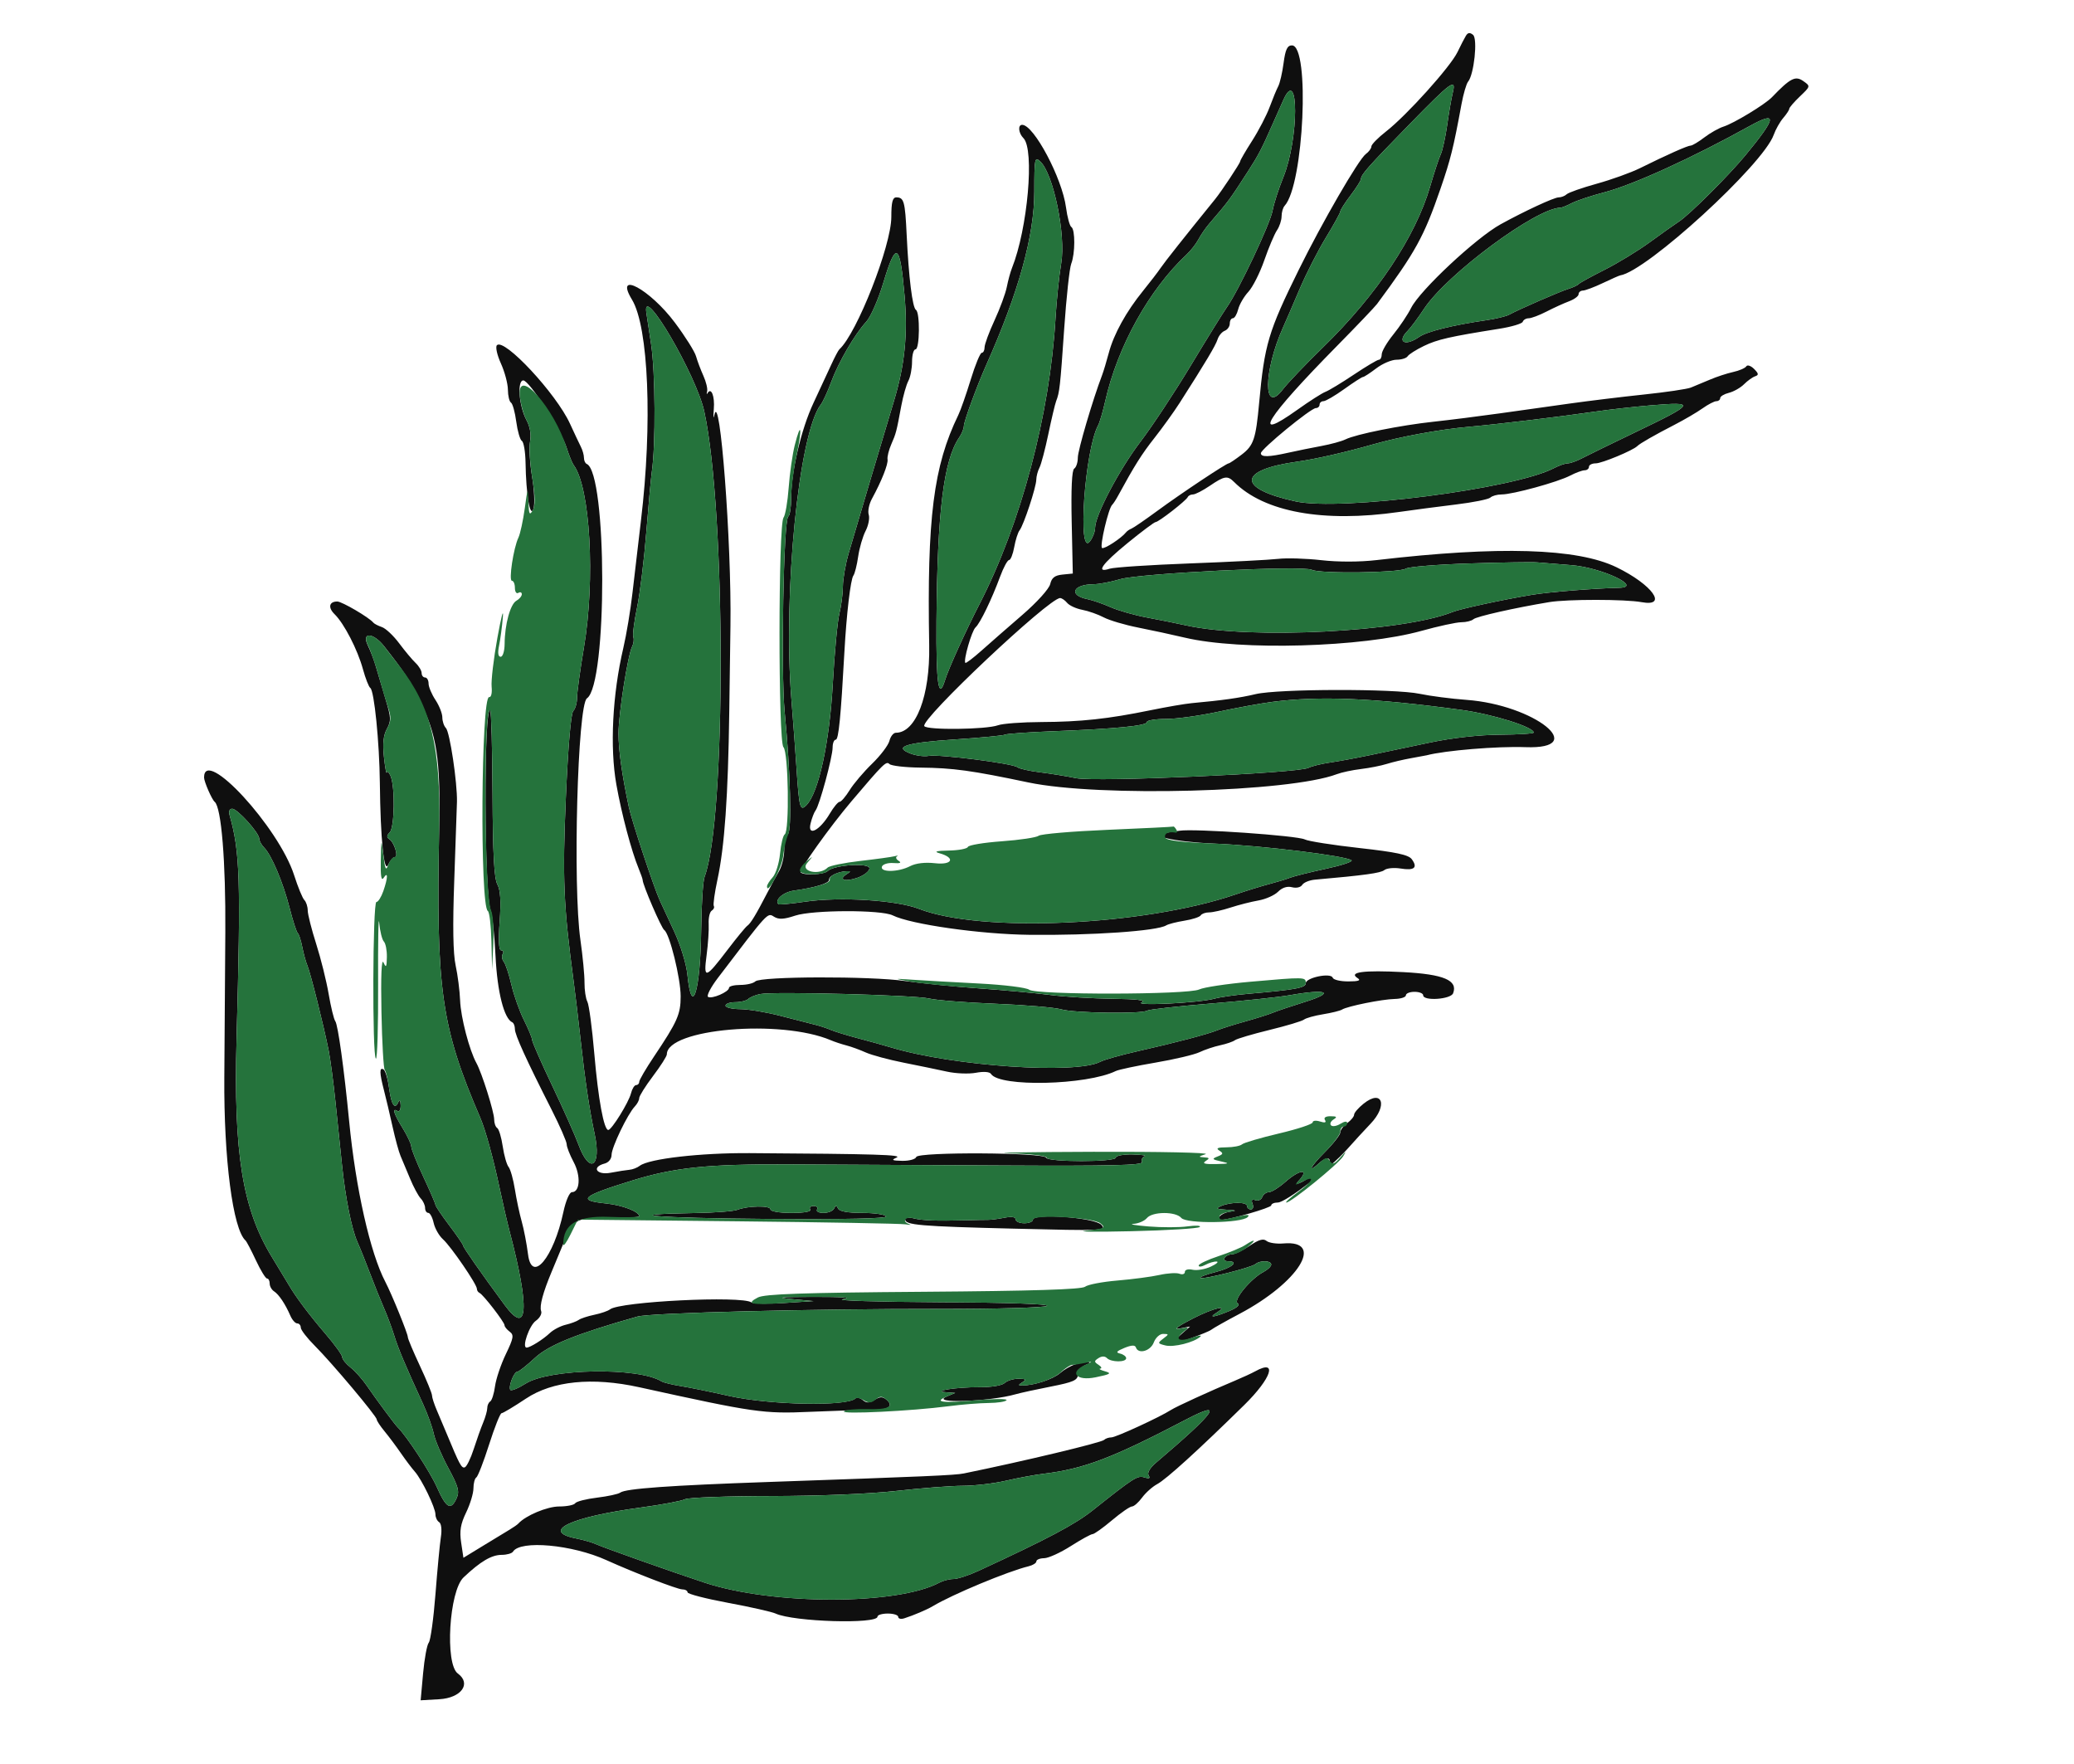
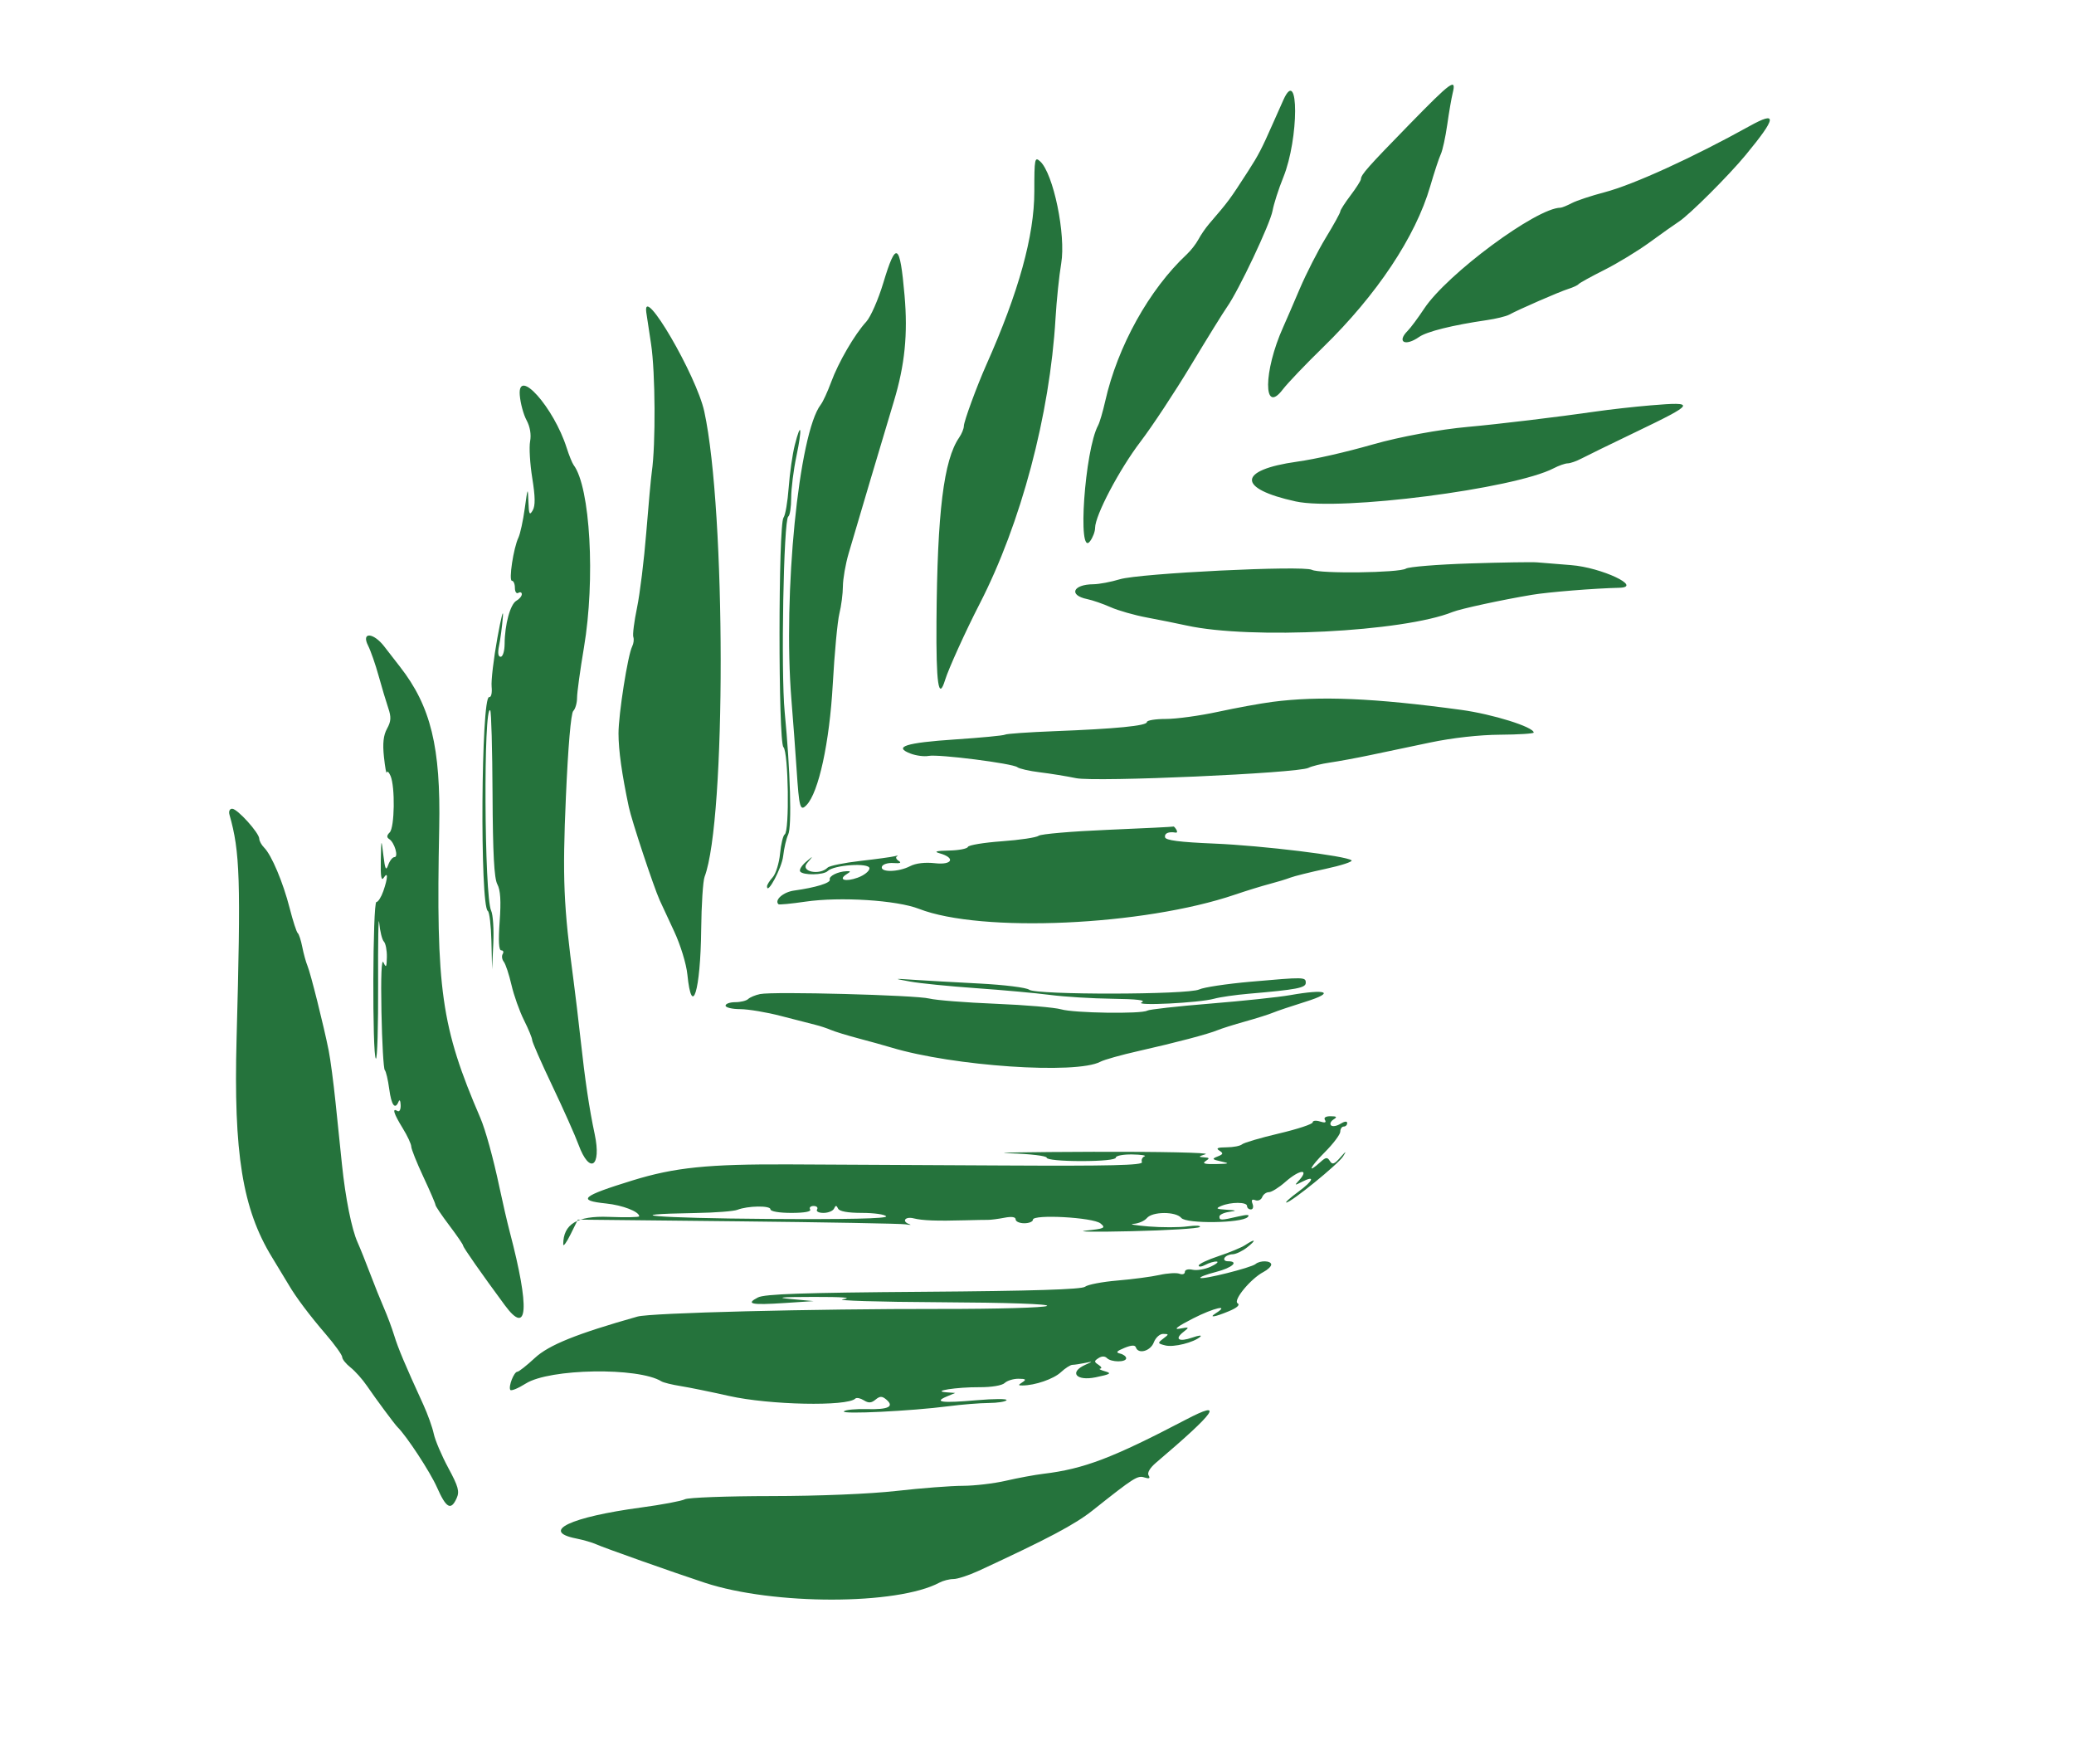
<svg xmlns="http://www.w3.org/2000/svg" xmlns:ns1="http://sodipodi.sourceforge.net/DTD/sodipodi-0.dtd" xmlns:ns2="http://www.inkscape.org/namespaces/inkscape" version="1.1" viewBox="0 0 675 574" id="svg3" ns1:docname="trace-cropped.svg" ns2:version="1.3.1 (91b66b0, 2023-11-16)">
  <defs id="defs3" />
  <ns1:namedview id="namedview3" pagecolor="#505050" bordercolor="#eeeeee" borderopacity="1" ns2:showpageshadow="0" ns2:pageopacity="0" ns2:pagecheckerboard="0" ns2:deskcolor="#505050" ns2:zoom="0.34728741" ns2:cx="322.49945" ns2:cy="319.61999" ns2:window-width="1512" ns2:window-height="945" ns2:window-x="0" ns2:window-y="37" ns2:window-maximized="0" ns2:current-layer="svg3" />
  <g id="g3" transform="matrix(1.124,0,0,1.124,-72.962,-36.935)">
-     <path d="m 489.399,43.163 c -0.428,0.693 -1.543,2.852 -2.477,4.798 -2.031,4.231 -14.705,18.307 -20.672,22.959 -2.337,1.822 -4.25,3.774 -4.25,4.337 0,0.562 -0.731,1.557 -1.624,2.21 -2.055,1.503 -12.648,19.797 -19.415,33.533 -8.807,17.875 -9.904,21.561 -11.459,38.5 -0.96,10.458 -1.591,12.331 -5.04,14.961 -1.831,1.397 -3.524,2.539 -3.763,2.539 -0.717,0 -13.742,8.666 -20.667,13.751 -3.557,2.612 -6.932,4.929 -7.5,5.149 -0.567,0.22 -1.257,0.685 -1.532,1.034 -1.368,1.737 -6.328,4.981 -6.989,4.573 -0.74,-0.457 1.863,-11.523 2.941,-12.507 0.302,-0.275 1.038,-1.4 1.638,-2.5 4.858,-8.914 6.883,-12.132 10.622,-16.882 2.358,-2.996 5.638,-7.559 7.288,-10.139 7.536,-11.785 10.396,-16.577 10.964,-18.365 0.337,-1.061 1.27,-2.182 2.074,-2.49 0.804,-0.309 1.462,-1.25 1.462,-2.093 0,-0.842 0.401,-1.531 0.892,-1.531 0.49,0 1.183,-1.165 1.541,-2.588 0.357,-1.423 1.683,-3.703 2.946,-5.065 1.264,-1.363 3.344,-5.485 4.623,-9.162 1.279,-3.677 2.927,-7.573 3.662,-8.658 0.735,-1.084 1.336,-2.907 1.336,-4.05 0,-1.142 0.392,-2.504 0.872,-3.027 5.567,-6.069 7.411,-46.45 2.121,-46.45 -1.331,0 -1.892,1.185 -2.41,5.087 -0.371,2.798 -1.07,5.836 -1.554,6.75 -0.483,0.915 -1.601,3.618 -2.483,6.007 -0.883,2.39 -3.167,6.786 -5.076,9.77 -1.908,2.984 -3.47,5.673 -3.47,5.975 0,0.51 -5.385,8.639 -7.228,10.911 -8.865,10.929 -14.569,18.127 -15.772,19.903 -0.825,1.218 -3.124,4.213 -5.108,6.656 -4.87,5.995 -8.472,12.512 -9.916,17.941 -0.658,2.475 -1.539,5.4 -1.959,6.5 -2.727,7.156 -7.017,21.738 -7.017,23.853 0,1.391 -0.471,2.82 -1.047,3.176 -0.677,0.418 -0.933,5.898 -0.726,15.512 l 0.32,14.866 -2.984,0.297 c -2.226,0.221 -3.13,0.921 -3.559,2.753 -0.322,1.38 -3.845,5.28 -8.039,8.9 -4.106,3.545 -9.431,8.199 -11.833,10.343 -2.402,2.144 -4.517,3.749 -4.699,3.567 -0.64,-0.64 1.84,-9.278 2.947,-10.267 1.332,-1.189 4.693,-8.135 7.137,-14.75 0.965,-2.612 2.123,-4.75 2.574,-4.75 0.45,0 1.122,-1.688 1.494,-3.75 0.372,-2.062 1.069,-4.248 1.55,-4.858 1.189,-1.507 4.81,-12.47 4.84,-14.656 0.014,-0.97 0.43,-2.545 0.924,-3.5 0.494,-0.955 1.651,-5.336 2.57,-9.736 0.919,-4.4 1.932,-8.675 2.252,-9.5 1.003,-2.588 1.17,-4.09 2.335,-21 0.626,-9.075 1.544,-17.534 2.041,-18.797 1.151,-2.927 1.174,-9.918 0.035,-10.622 -0.478,-0.295 -1.174,-2.841 -1.548,-5.657 C 372.457,84.428 364.264,69 360.88,69 c -1.3,0 -1.068,2.412 0.37,3.851 3.266,3.27 1.23,26.267 -3.332,37.649 -0.441,1.1 -1.108,3.55 -1.482,5.444 -0.374,1.894 -1.975,6.242 -3.558,9.662 -1.583,3.419 -2.878,6.932 -2.878,7.806 0,0.873 -0.368,1.588 -0.817,1.588 -0.449,0 -1.886,3.488 -3.192,7.75 -1.307,4.262 -2.923,8.875 -3.591,10.25 -7.199,14.814 -9.095,29.816 -8.435,66.75 0.26,14.555 -3.827,25.25 -9.649,25.25 -0.703,0 -1.541,1.048 -1.862,2.328 -0.322,1.28 -2.576,4.258 -5.01,6.617 -2.434,2.358 -5.366,5.811 -6.516,7.672 -1.15,1.861 -2.46,3.383 -2.911,3.383 -0.451,0 -1.728,1.54 -2.839,3.422 -2.881,4.884 -6.499,6.754 -5.572,2.88 0.368,-1.541 1.028,-3.262 1.465,-3.824 1.129,-1.451 4.929,-15.489 4.929,-18.208 0,-1.248 0.408,-2.27 0.907,-2.27 0.828,0 1.461,-6.423 2.512,-25.5 0.598,-10.866 1.78,-20.899 2.592,-22 0.405,-0.55 1.031,-3.037 1.391,-5.527 0.359,-2.489 1.325,-5.82 2.145,-7.401 0.82,-1.581 1.229,-3.701 0.909,-4.712 -0.321,-1.01 0.096,-3.079 0.926,-4.598 2.795,-5.116 4.753,-10.054 4.524,-11.412 -0.125,-0.743 0.359,-2.7 1.075,-4.35 1.409,-3.247 1.469,-3.478 2.909,-11.183 0.533,-2.851 1.45,-6.084 2.039,-7.185 0.589,-1.1 1.071,-3.605 1.071,-5.566 0,-1.961 0.45,-3.566 1,-3.566 1.223,0 1.346,-10.668 0.132,-11.419 -1.022,-0.631 -2.102,-9.382 -2.697,-21.847 C 326.978,91.148 326.658,90 324.441,90 323.356,90 323,91.4 323,95.675 c 0,8.312 -9.986,33.737 -15.052,38.325 -0.304,0.275 -1.372,2.3 -2.374,4.5 -1.002,2.2 -3.301,7.15 -5.107,11 -3.582,7.631 -6.467,19.923 -6.467,27.548 0,2.659 -0.38,5.069 -0.845,5.356 -1.357,0.839 -2.162,44.959 -1.033,56.596 1.674,17.255 2.123,34.155 0.939,35.339 -0.584,0.584 -1.068,2.659 -1.076,4.611 -0.008,1.952 -0.668,4.675 -1.466,6.05 -0.798,1.375 -2.382,4.3 -3.519,6.5 -3.185,6.16 -4.737,8.714 -5.706,9.385 -0.488,0.338 -3.015,3.408 -5.616,6.821 -6.565,8.618 -7.101,8.765 -6.165,1.685 0.428,-3.24 0.701,-7.32 0.606,-9.066 -0.094,-1.746 0.298,-3.464 0.871,-3.819 0.573,-0.354 0.846,-0.962 0.606,-1.351 -0.24,-0.388 0.24,-3.845 1.067,-7.681 2.049,-9.498 3.076,-24.099 3.411,-48.474 0.155,-11.275 0.31,-22.525 0.345,-25 0.342,-24.115 -3.055,-68.678 -4.65,-61 -0.286,1.375 -0.362,0.607 -0.169,-1.706 0.315,-3.791 -0.777,-6.477 -1.851,-4.55 -0.232,0.416 -0.268,0.152 -0.081,-0.585 0.186,-0.738 -0.302,-2.763 -1.085,-4.5 -0.783,-1.738 -1.742,-4.284 -2.131,-5.659 -0.389,-1.375 -3.154,-5.769 -6.146,-9.763 -7.242,-9.673 -17.634,-15.239 -12.409,-6.647 4.822,7.929 5.969,35.993 2.614,63.91 -0.794,6.6 -1.901,16.05 -2.462,21 -0.56,4.95 -1.754,12.136 -2.653,15.968 -3.149,13.428 -3.929,28.766 -2.011,39.532 1.537,8.623 4.343,19.195 6.454,24.315 0.639,1.548 1.161,3.047 1.161,3.33 0,1.374 5.422,13.934 6.249,14.475 1.549,1.013 4.751,13.956 4.751,19.204 0,5.189 -0.933,7.29 -7.75,17.462 -2.337,3.487 -4.25,6.762 -4.25,7.277 0,0.515 -0.401,0.937 -0.892,0.937 -0.49,0 -1.162,1.081 -1.494,2.402 -0.659,2.627 -5.603,10.598 -6.573,10.598 -1.271,0 -2.926,-9.021 -4.035,-22 -0.634,-7.425 -1.542,-14.237 -2.018,-15.139 -0.476,-0.901 -0.849,-3.376 -0.829,-5.5 0.021,-2.123 -0.511,-7.686 -1.182,-12.361 -2.246,-15.649 -0.828,-68.12 1.89,-69.966 5.947,-4.04 5.876,-65.35 -0.078,-67.867 -0.434,-0.184 -0.789,-0.977 -0.789,-1.764 0,-0.787 -0.396,-2.212 -0.881,-3.167 -0.484,-0.955 -1.913,-3.986 -3.176,-6.736 -4.002,-8.719 -19.011,-24.832 -21.143,-22.7 -0.475,0.475 0.038,2.827 1.15,5.278 1.103,2.432 2.016,5.858 2.028,7.613 0.012,1.755 0.413,3.432 0.89,3.728 0.478,0.295 1.166,2.778 1.529,5.517 0.364,2.74 1.098,5.252 1.632,5.582 0.534,0.33 1.01,3.161 1.059,6.291 0.142,9.247 1.324,16.176 2.284,13.394 0.438,-1.268 0.263,-5.439 -0.39,-9.309 -0.65,-3.856 -0.916,-8.448 -0.589,-10.203 0.38,-2.044 0.011,-4.269 -1.026,-6.191 -2.172,-4.025 -2.774,-11.5 -0.926,-11.5 1.727,0 10.849,14.178 12.545,19.5 0.701,2.2 1.614,4.45 2.029,5 4.801,6.365 6.309,33.092 2.98,52.816 -1.097,6.499 -1.995,13.047 -1.995,14.55 0,1.504 -0.494,3.228 -1.099,3.833 -0.673,0.673 -1.5,10.322 -2.136,24.926 -1.023,23.497 -0.688,31.445 2.251,53.375 0.479,3.575 1.365,11 1.97,16.5 1.351,12.296 2.534,20.253 4.119,27.706 2.024,9.517 -1.476,11.782 -4.687,3.034 -0.957,-2.607 -4.367,-10.256 -7.579,-16.997 C 221.628,340.501 219,334.524 219,333.96 c 0,-0.565 -1.063,-3.149 -2.363,-5.743 -1.3,-2.594 -2.934,-7.192 -3.631,-10.217 -0.697,-3.025 -1.698,-6.043 -2.223,-6.706 -0.525,-0.664 -0.665,-1.676 -0.31,-2.25 0.355,-0.574 0.166,-1.044 -0.42,-1.044 -0.717,0 -0.868,-2.741 -0.461,-8.382 0.427,-5.922 0.229,-9.078 -0.675,-10.75 -0.926,-1.715 -1.309,-8.91 -1.39,-26.077 -0.062,-13.04 -0.362,-23.959 -0.668,-24.265 -1.908,-1.908 -1.774,53.437 0.14,57.974 0.464,1.1 1.091,7.02 1.394,13.156 0.512,10.403 2.465,18.114 4.857,19.177 0.413,0.184 0.75,1.057 0.75,1.941 0,1.674 3.203,8.71 10.627,23.347 2.405,4.741 4.373,9.248 4.373,10.015 0,0.766 0.906,3.084 2.014,5.151 2.114,3.945 1.849,8.713 -0.486,8.713 -0.718,0 -1.781,2.459 -2.486,5.75 -2.839,13.257 -9.155,20.817 -10.235,12.25 -0.382,-3.025 -1.204,-7.3 -1.828,-9.5 -0.625,-2.2 -1.515,-6.386 -1.978,-9.302 -0.463,-2.916 -1.286,-5.841 -1.828,-6.5 -0.542,-0.659 -1.305,-3.341 -1.695,-5.96 -0.39,-2.62 -1.107,-5.009 -1.593,-5.309 -0.487,-0.301 -0.885,-1.419 -0.885,-2.484 0,-2.161 -3.542,-13.42 -5.13,-16.304 -2.067,-3.756 -4.55,-13.279 -4.73,-18.141 -0.102,-2.75 -0.685,-7.312 -1.296,-10.137 -0.749,-3.459 -0.88,-11.462 -0.404,-24.5 0.39,-10.65 0.744,-20.938 0.787,-22.863 0.124,-5.554 -2.078,-20.251 -3.203,-21.376 -0.563,-0.563 -1.027,-1.946 -1.031,-3.074 -0.003,-1.127 -0.9,-3.4 -1.993,-5.05 -1.093,-1.65 -1.99,-3.787 -1.993,-4.75 C 189.003,229.787 188.55,229 188,229 c -0.55,0 -1,-0.575 -1,-1.278 0,-0.703 -0.788,-2.023 -1.75,-2.934 -0.963,-0.911 -3.1,-3.467 -4.75,-5.681 -1.65,-2.213 -3.9,-4.329 -5,-4.701 -1.1,-0.371 -2.225,-0.957 -2.5,-1.3 -1.18,-1.475 -9.084,-6.106 -10.42,-6.106 -2.388,0 -2.755,1.753 -0.772,3.69 2.743,2.68 6.626,10.204 8.178,15.846 0.751,2.73 1.721,5.206 2.155,5.501 1.13,0.77 2.635,15.749 2.76,27.463 0.174,16.235 1.205,26.43 2.402,23.746 0.552,-1.235 1.414,-2.246 1.917,-2.246 1.174,0 -0.137,-4.274 -1.596,-5.208 -0.794,-0.508 -0.755,-1.061 0.134,-1.95 1.417,-1.417 1.591,-13.203 0.242,-16.342 -0.473,-1.1 -0.964,-1.55 -1.093,-1 -0.128,0.55 -0.497,-1.475 -0.82,-4.5 -0.411,-3.847 -0.156,-6.282 0.846,-8.102 1.266,-2.297 1.225,-3.294 -0.349,-8.5 -0.981,-3.244 -2.234,-7.473 -2.784,-9.398 -0.55,-1.925 -1.609,-4.738 -2.354,-6.25 -1.96,-3.983 1.546,-3.809 4.715,0.234 5.966,7.61 7.022,9.221 10.26,15.655 4.984,9.903 6.067,16.948 5.665,36.861 -0.948,47.019 0.556,57.624 11.91,84 1.484,3.447 3.756,11.69 5.512,20 0.93,4.4 2.282,10.25 3.005,13 5.831,22.18 5.288,30.334 -1.416,21.25 C 204.229,401.443 199,393.967 199,393.454 c 0,-0.297 -1.8,-2.924 -4,-5.838 -2.2,-2.914 -4,-5.584 -4,-5.935 0,-0.35 -1.575,-4.001 -3.5,-8.113 -1.925,-4.111 -3.502,-8.059 -3.505,-8.772 -0.003,-0.713 -1.114,-3.096 -2.469,-5.296 -2.623,-4.259 -3.157,-6.008 -1.526,-5 0.563,0.348 0.965,-0.391 0.921,-1.691 -0.043,-1.27 -0.306,-1.746 -0.583,-1.059 -1.031,2.554 -2.099,1.107 -2.738,-3.709 -0.362,-2.727 -1.095,-5.229 -1.629,-5.559 -1.231,-0.761 -1.198,0.96 0.116,6.018 0.572,2.2 1.688,6.925 2.481,10.5 0.793,3.575 1.835,7.4 2.317,8.5 0.482,1.1 1.709,4.025 2.728,6.5 1.018,2.475 2.422,5.095 3.119,5.821 0.698,0.727 1.268,1.965 1.268,2.75 0,0.786 0.414,1.429 0.921,1.429 0.506,0 1.206,1.303 1.556,2.896 0.35,1.593 1.566,3.731 2.702,4.75 2.321,2.083 9.821,13.035 9.821,14.341 0,0.466 0.341,0.996 0.757,1.18 1.063,0.467 7.243,8.46 7.243,9.367 0,0.41 0.669,1.245 1.487,1.856 1.291,0.963 1.143,1.826 -1.117,6.523 -1.432,2.978 -2.837,7.151 -3.122,9.275 -0.285,2.123 -0.907,4.101 -1.383,4.395 -0.476,0.294 -0.865,1.154 -0.865,1.911 0,0.757 -0.53,2.643 -1.177,4.191 -0.647,1.548 -1.89,5.029 -2.761,7.736 -0.872,2.706 -2.032,5.069 -2.579,5.251 -0.931,0.311 -1.518,-0.78 -5.2,-9.672 -0.798,-1.925 -2.087,-4.978 -2.866,-6.784 -0.78,-1.806 -1.417,-3.77 -1.417,-4.365 0,-0.595 -1.575,-4.445 -3.5,-8.555 -1.925,-4.111 -3.5,-7.854 -3.5,-8.319 0,-1.017 -4.659,-12.463 -6.503,-15.977 -4.386,-8.359 -8.597,-27.034 -10.485,-46.5 -1.478,-15.237 -3.242,-27.951 -4.022,-29 -0.409,-0.55 -1.272,-4.091 -1.917,-7.87 -0.645,-3.778 -2.27,-10.303 -3.61,-14.5 -1.341,-4.196 -2.443,-8.553 -2.45,-9.68 -0.007,-1.128 -0.448,-2.485 -0.98,-3.017 -0.532,-0.532 -1.859,-3.757 -2.948,-7.166 C 145.646,272.372 124,248.876 124,257.953 c 0,1.205 2.257,6.382 3.072,7.047 1.939,1.581 3.221,17.279 3.083,37.75 -0.083,12.238 -0.214,31.137 -0.291,42 -0.169,23.578 2.485,43.993 6.143,47.25 0.309,0.275 1.665,2.863 3.013,5.75 1.349,2.887 2.796,5.25 3.216,5.25 0.42,0 0.764,0.653 0.764,1.45 0,0.798 0.563,1.81 1.25,2.25 1.403,0.898 3.273,3.686 4.728,7.05 0.535,1.237 1.434,2.25 1.997,2.25 0.564,0 1.025,0.543 1.025,1.206 0,0.664 1.82,3.026 4.045,5.25 4.962,4.959 17.955,20.413 17.956,21.358 0.001,0.377 1.013,1.912 2.25,3.411 1.237,1.498 3.374,4.356 4.749,6.351 1.375,1.994 3.175,4.381 4,5.305 2.045,2.289 6,10.475 6,12.42 0,0.869 0.482,1.879 1.071,2.243 0.625,0.386 0.833,2.177 0.501,4.309 -0.313,2.006 -1.02,9.451 -1.571,16.545 -0.551,7.094 -1.424,13.406 -1.939,14.028 -0.516,0.621 -1.256,4.631 -1.643,8.909 l -0.705,7.779 5.374,-0.307 c 6.391,-0.365 9.396,-4.517 5.389,-7.448 -3.779,-2.764 -2.525,-23.862 1.654,-27.818 4.894,-4.633 8.099,-6.527 11.06,-6.534 1.48,-0.004 2.947,-0.422 3.261,-0.929 2.106,-3.407 17.116,-2.044 27.048,2.457 7.952,3.604 20.553,8.465 21.943,8.465 0.857,0 1.557,0.387 1.557,0.86 0,0.472 5.288,1.841 11.75,3.041 6.462,1.2 12.65,2.595 13.75,3.1 5.22,2.397 29.5,3.126 29.5,0.886 0,-0.488 1.35,-0.887 3,-0.887 1.65,0 3,0.436 3,0.969 0,0.532 0.787,0.717 1.75,0.409 2.729,-0.872 6.601,-2.52 8.25,-3.512 5.649,-3.396 21.752,-10.1 27.75,-11.554 1.238,-0.3 2.25,-0.943 2.25,-1.429 0,-0.485 1.012,-0.895 2.25,-0.909 1.238,-0.014 4.704,-1.589 7.704,-3.5 2.999,-1.911 5.843,-3.474 6.32,-3.474 0.477,0 3.002,-1.8 5.611,-4 2.609,-2.2 5.214,-4 5.789,-4 0.575,0 1.896,-1.158 2.936,-2.573 1.039,-1.415 3.007,-3.17 4.373,-3.9 2.617,-1.399 11.854,-9.791 25.197,-22.895 7.932,-7.79 9.771,-13.408 3.197,-9.768 -1.032,0.571 -3.677,1.792 -5.877,2.712 -7.185,3.006 -16.968,7.482 -18.5,8.466 -3.284,2.108 -15.992,7.958 -17.287,7.958 -0.759,0 -1.706,0.327 -2.106,0.726 -0.79,0.791 -23.4,6.197 -40.607,9.709 -2.557,0.522 -10.964,0.889 -56.5,2.471 -28.602,0.993 -41.474,1.916 -43,3.083 -0.55,0.42 -3.58,1.076 -6.734,1.458 -3.154,0.381 -5.993,1.111 -6.309,1.623 -0.316,0.511 -2.408,0.93 -4.648,0.93 -3.449,0 -9.705,2.621 -11.809,4.947 -0.275,0.304 -1.4,1.092 -2.5,1.75 -1.1,0.658 -4.565,2.763 -7.7,4.677 l -5.699,3.481 -0.658,-4.389 c -0.509,-3.391 -0.179,-5.38 1.449,-8.743 1.159,-2.395 2.108,-5.536 2.108,-6.98 0,-1.444 0.373,-2.856 0.829,-3.137 0.456,-0.282 2.126,-4.584 3.711,-9.559 1.585,-4.976 3.205,-9.047 3.6,-9.047 0.395,0 3.563,-1.896 7.039,-4.214 7.706,-5.137 19.23,-6.299 32.821,-3.309 33.473,7.365 35.916,7.716 49.5,7.118 7.15,-0.315 15.098,-0.557 17.663,-0.539 4.999,0.037 6.682,-1.11 4.404,-3 -1.081,-0.897 -1.877,-0.88 -3.407,0.076 -1.54,0.962 -2.323,0.977 -3.421,0.067 -0.783,-0.65 -1.733,-0.871 -2.112,-0.492 -2.378,2.378 -24.824,1.941 -36.627,-0.712 -5.225,-1.175 -11.527,-2.46 -14.004,-2.855 -2.478,-0.395 -4.981,-1.012 -5.562,-1.372 -6.694,-4.137 -32.379,-3.721 -39.282,0.636 -2.231,1.408 -4.25,2.231 -4.487,1.828 -0.583,-0.992 1.075,-5.229 2.053,-5.244 0.43,-0.007 2.706,-1.8 5.057,-3.984 4.053,-3.763 12.09,-7.004 29.725,-11.986 3.831,-1.083 50.461,-2.254 88.072,-2.212 15.989,0.018 29.714,-0.375 30.5,-0.872 0.871,-0.551 -11.259,-0.968 -31.072,-1.069 -17.875,-0.091 -30.475,-0.48 -28,-0.865 2.939,-0.457 -0.01,-0.692 -8.5,-0.677 -9.518,0.016 -11.259,0.182 -6.5,0.618 l 6.5,0.596 -8.5,0.555 c -4.675,0.305 -8.95,0.227 -9.5,-0.173 -2.749,-1.999 -38.122,-0.255 -40.963,2.02 -0.571,0.457 -2.612,1.159 -4.537,1.561 -1.925,0.402 -3.95,1.067 -4.5,1.478 -0.55,0.41 -2.249,1.045 -3.775,1.41 -1.527,0.364 -3.59,1.439 -4.585,2.387 -1.961,1.87 -5.725,4.225 -6.751,4.225 -1.444,0 0.78,-6.43 2.685,-7.765 1.133,-0.793 1.824,-2.058 1.535,-2.811 -0.543,-1.415 0.514,-5.363 3.057,-11.424 0.808,-1.925 1.929,-4.625 2.491,-6 3.907,-9.564 3.814,-9.5 13.748,-9.5 5.004,0 9.097,-0.229 9.096,-0.509 -0.003,-1.365 -4.804,-3.218 -9.623,-3.716 -8.493,-0.876 -7.066,-2.121 7.622,-6.653 12.283,-3.79 21.831,-4.768 45.5,-4.663 11.55,0.052 39.343,0.194 61.761,0.317 31.09,0.171 40.653,-0.057 40.306,-0.961 -0.25,-0.652 0.083,-1.404 0.739,-1.671 0.657,-0.268 -0.943,-0.522 -3.556,-0.565 -2.613,-0.043 -4.75,0.371 -4.75,0.921 0,1.323 -19.72,1.335 -20.167,0.013 -0.512,-1.517 -37.099,-1.715 -37.603,-0.203 -0.218,0.654 -2.047,1.158 -4.063,1.12 -2.961,-0.057 -3.282,-0.236 -1.667,-0.93 1.932,-0.83 -5.805,-1.067 -42.5,-1.303 -14.274,-0.092 -29.177,1.623 -31.833,3.663 -0.734,0.563 -2.084,1.085 -3,1.16 -0.917,0.075 -3.354,0.459 -5.417,0.853 -4.097,0.784 -5.685,-1.634 -1.75,-2.663 1.16,-0.303 2,-1.364 2,-2.524 0,-2.152 4.656,-11.834 6.736,-14.007 0.695,-0.727 1.264,-1.811 1.264,-2.41 0,-0.598 1.8,-3.471 4,-6.385 2.2,-2.914 4,-5.739 4,-6.277 0,-7.436 32.973,-10.271 47.5,-4.084 1.1,0.468 3.125,1.14 4.5,1.494 1.375,0.353 3.891,1.268 5.59,2.034 1.7,0.765 6.65,2.099 11,2.964 4.351,0.864 10,2.032 12.554,2.594 2.554,0.562 6.316,0.708 8.359,0.324 2.232,-0.418 3.972,-0.286 4.357,0.331 2.411,3.867 27.722,3.28 36.14,-0.838 0.825,-0.404 6,-1.5 11.5,-2.437 5.5,-0.937 11.233,-2.293 12.74,-3.014 1.507,-0.722 4.207,-1.625 6,-2.009 1.793,-0.383 3.71,-1.043 4.26,-1.465 0.55,-0.423 5.046,-1.755 9.99,-2.962 4.945,-1.206 9.445,-2.558 10,-3.003 0.556,-0.445 3.035,-1.138 5.51,-1.538 2.475,-0.401 4.95,-1.013 5.5,-1.36 1.541,-0.972 11.612,-3.002 15.25,-3.074 1.788,-0.035 3.25,-0.514 3.25,-1.064 0,-0.55 1.125,-1 2.5,-1 1.375,0 2.5,0.45 2.5,1 0,1.731 7.988,1.194 8.67,-0.583 1.436,-3.743 -2.713,-5.506 -14.411,-6.123 -11.496,-0.606 -16.007,-0.011 -13.231,1.744 1.047,0.662 0.268,0.936 -2.695,0.947 -2.291,0.008 -4.329,-0.474 -4.529,-1.072 -0.511,-1.534 -7.804,-0.034 -7.804,1.604 0,1.323 -3.019,1.879 -16.5,3.037 -3.85,0.33 -8.35,0.978 -10,1.439 -4.327,1.21 -23.482,2.166 -21,1.048 1.359,-0.612 -1.364,-0.943 -8.5,-1.033 -5.775,-0.072 -13.875,-0.569 -18,-1.103 -4.125,-0.535 -13.35,-1.387 -20.5,-1.893 -7.15,-0.506 -16.825,-1.472 -21.5,-2.145 -10.091,-1.454 -41.897,-1.37 -43.381,0.114 -0.561,0.561 -2.504,1.019 -4.319,1.019 -1.815,0 -3.3,0.378 -3.3,0.839 0,1.168 -4.948,3.311 -6.059,2.624 -0.5,-0.309 0.771,-2.77 2.825,-5.469 14.694,-19.313 14.351,-18.938 16.253,-17.75 1.379,0.861 2.85,0.788 6.147,-0.306 5.046,-1.674 24.897,-1.73 28.226,-0.079 5.264,2.61 25.384,5.472 39.608,5.634 18.057,0.206 36.981,-1.101 39.595,-2.735 0.603,-0.377 2.975,-0.985 5.273,-1.353 2.297,-0.367 4.418,-1.059 4.713,-1.536 0.295,-0.478 1.395,-0.869 2.443,-0.869 1.048,0 3.834,-0.628 6.191,-1.396 2.357,-0.768 5.998,-1.693 8.091,-2.056 2.093,-0.363 4.647,-1.501 5.676,-2.53 1.195,-1.195 2.655,-1.664 4.046,-1.3 1.236,0.323 2.511,0.028 2.949,-0.681 0.425,-0.687 2.066,-1.365 3.648,-1.505 14.56,-1.294 19.053,-1.915 20.133,-2.781 0.693,-0.556 2.822,-0.756 4.732,-0.446 3.951,0.641 5.005,-0.246 3.211,-2.699 -0.945,-1.293 -4.51,-2.053 -15.218,-3.246 -7.691,-0.856 -14.78,-1.972 -15.753,-2.48 -2.133,-1.111 -32.138,-3.196 -36.293,-2.522 -1.615,0.263 -3.275,0.515 -3.687,0.56 -6.432,0.705 2.158,2.682 13.75,3.165 13.907,0.579 38.306,3.56 39.759,4.858 0.418,0.373 -2.957,1.477 -7.5,2.454 -4.542,0.977 -9.159,2.127 -10.259,2.557 -1.1,0.43 -3.8,1.252 -6,1.827 -2.2,0.575 -6.7,1.963 -10,3.085 -26.524,9.019 -73.486,11.13 -91.5,4.112 -6.461,-2.517 -22.871,-3.552 -32.922,-2.077 -4.083,0.599 -7.581,0.931 -7.774,0.738 -1.22,-1.219 1.41,-3.52 4.515,-3.95 6.147,-0.851 10.287,-2.134 10.157,-3.148 -0.134,-1.035 2.588,-2.364 5.024,-2.453 1.312,-0.048 1.316,0.061 0.029,0.875 -2.537,1.605 -0.336,2.279 3.229,0.99 1.875,-0.678 3.409,-1.897 3.409,-2.71 0,-1.68 -10.305,-1.003 -12.104,0.796 -1.044,1.044 -6.864,1.328 -7.812,0.381 -0.568,-0.569 8.519,-13.294 14.671,-20.546 9.317,-10.982 10.099,-11.751 11.02,-10.83 0.527,0.527 4.58,0.996 9.008,1.042 9.442,0.099 14.748,0.829 31.213,4.292 20.482,4.307 75.622,2.83 89.337,-2.394 1.375,-0.524 4.518,-1.193 6.985,-1.488 2.467,-0.294 5.842,-0.962 7.5,-1.485 1.658,-0.522 4.815,-1.265 7.015,-1.652 2.2,-0.386 4.225,-0.762 4.5,-0.835 5.28,-1.4 20.518,-2.656 28.597,-2.357 18.824,0.697 2.659,-12.252 -17.097,-13.695 -4.4,-0.322 -10.475,-1.109 -13.5,-1.749 -7.212,-1.527 -40.97,-1.466 -47.5,0.086 -4.62,1.098 -9.609,1.803 -18.5,2.614 -1.925,0.176 -7.325,1.103 -12,2.061 -12.223,2.504 -20.126,3.357 -31.603,3.41 -5.557,0.025 -11.182,0.444 -12.5,0.93 -3.391,1.25 -20.61,1.452 -21.353,0.25 -1.189,-1.924 36.093,-37.072 39.323,-37.072 0.489,0 1.409,0.628 2.046,1.395 0.637,0.768 2.605,1.67 4.373,2.006 1.768,0.335 4.564,1.32 6.214,2.188 1.65,0.869 6.15,2.2 10,2.959 3.85,0.759 9.925,2.071 13.5,2.916 16.14,3.813 51.354,2.803 68.493,-1.963 4.946,-1.376 10.144,-2.501 11.55,-2.501 1.406,0 2.984,-0.393 3.507,-0.873 0.864,-0.795 11.899,-3.284 21.95,-4.953 5.24,-0.869 21.978,-0.861 26.75,0.013 7.75,1.42 3.09,-5.07 -7.25,-10.098 -11.4,-5.543 -34.03,-6.222 -69.5,-2.083 -4.868,0.568 -11.132,0.578 -16,0.025 -4.4,-0.5 -10.025,-0.671 -12.5,-0.38 -2.475,0.291 -13.95,0.884 -25.5,1.317 -11.55,0.433 -22.012,1.12 -23.25,1.526 -4.199,1.379 -2.339,-1.293 5.171,-7.43 4.082,-3.335 7.73,-6.064 8.106,-6.064 0.863,0 8.857,-6.222 9.306,-7.243 0.184,-0.416 0.867,-0.757 1.518,-0.757 0.652,0 2.84,-1.125 4.864,-2.5 4.246,-2.885 5.121,-3.021 7.05,-1.092 8.713,8.713 25.811,11.818 47.735,8.668 4.125,-0.592 11.55,-1.568 16.5,-2.168 4.95,-0.6 9.427,-1.5 9.95,-2 0.522,-0.499 1.993,-0.908 3.268,-0.908 3.225,0 16.229,-3.571 19.815,-5.441 1.632,-0.851 3.53,-1.549 4.217,-1.553 0.688,-0.003 1.25,-0.456 1.25,-1.006 0,-0.55 0.888,-1 1.973,-1 1.767,0 10.77,-3.743 12.027,-5 0.775,-0.775 4.99,-3.189 10.736,-6.147 2.879,-1.483 6.549,-3.632 8.154,-4.775 1.605,-1.143 3.412,-2.078 4.014,-2.078 0.603,0 1.096,-0.401 1.096,-0.892 0,-0.49 1.136,-1.176 2.525,-1.525 1.389,-0.349 3.358,-1.466 4.375,-2.483 1.018,-1.018 2.465,-2.055 3.216,-2.305 1.093,-0.365 1.031,-0.791 -0.311,-2.133 -0.923,-0.923 -1.936,-1.259 -2.253,-0.747 -0.316,0.512 -2.03,1.251 -3.809,1.642 -1.779,0.39 -4.812,1.387 -6.739,2.215 -1.927,0.828 -4.404,1.859 -5.504,2.292 -1.1,0.433 -7.175,1.332 -13.5,1.998 -6.325,0.666 -16,1.842 -21.5,2.613 -5.5,0.771 -14.725,2.066 -20.5,2.877 -5.775,0.811 -14.325,1.888 -19,2.393 -9.581,1.035 -22.491,3.626 -25.5,5.118 -1.1,0.545 -4.25,1.406 -7,1.913 -2.75,0.508 -7.025,1.376 -9.5,1.93 -5.751,1.287 -8,1.332 -8,0.158 0,-1.187 14.474,-13.064 15.921,-13.064 0.594,0 1.079,-0.45 1.079,-1 0,-0.55 0.509,-1 1.131,-1 0.621,0 3.322,-1.575 6.002,-3.5 2.679,-1.925 5.126,-3.5 5.436,-3.5 0.31,0 2.039,-1.125 3.842,-2.5 1.803,-1.375 4.446,-2.5 5.874,-2.5 1.428,0 2.877,-0.453 3.22,-1.007 0.342,-0.554 2.457,-1.894 4.7,-2.978 3.911,-1.89 7.514,-2.712 21.793,-4.973 3.574,-0.566 6.649,-1.482 6.833,-2.036 0.185,-0.553 0.959,-1.006 1.722,-1.006 0.762,0 3.087,-0.877 5.166,-1.949 2.08,-1.072 5.018,-2.411 6.531,-2.975 1.513,-0.565 2.75,-1.488 2.75,-2.051 0,-0.564 0.563,-1.035 1.25,-1.047 0.688,-0.012 3.275,-0.986 5.75,-2.165 2.475,-1.179 4.744,-2.181 5.043,-2.228 7.682,-1.203 41.408,-32.078 44.457,-40.7 0.55,-1.555 1.788,-3.745 2.75,-4.867 0.962,-1.123 1.75,-2.324 1.75,-2.671 0,-0.347 1.39,-1.959 3.089,-3.582 3.089,-2.952 3.089,-2.952 0.928,-4.466 -2.249,-1.575 -3.755,-0.791 -9.017,4.689 -2.024,2.108 -11.024,7.568 -14.055,8.527 -1.345,0.425 -3.837,1.833 -5.539,3.129 -1.702,1.296 -3.473,2.356 -3.935,2.356 -0.886,0 -6.809,2.636 -14.703,6.543 -2.602,1.288 -8.227,3.312 -12.5,4.497 -4.272,1.185 -8.196,2.56 -8.718,3.057 -0.523,0.497 -1.575,0.903 -2.338,0.903 -1.304,0 -9.869,3.973 -16.805,7.796 -7.092,3.908 -23.331,19.084 -25.9,24.204 -0.966,1.925 -3.275,5.376 -5.132,7.668 -1.856,2.293 -3.375,4.88 -3.375,5.75 0,0.87 -0.366,1.582 -0.814,1.582 -0.448,0 -3.71,1.938 -7.25,4.306 -3.54,2.368 -7.25,4.614 -8.244,4.991 -0.994,0.376 -4.652,2.714 -8.127,5.194 -13.669,9.754 -9.132,2.439 11.435,-18.438 5.775,-5.862 11.01,-11.347 11.633,-12.189 11.145,-15.048 13.606,-19.516 18.374,-33.364 2.943,-8.545 3.73,-11.713 6.079,-24.453 0.553,-2.998 1.414,-5.945 1.914,-6.547 1.724,-2.077 2.82,-12.405 1.438,-13.551 -0.892,-0.741 -1.487,-0.678 -2.039,0.214 M 473,68.881 c -12.056,12.354 -13.982,14.527 -14.028,15.827 -0.015,0.436 -1.365,2.56 -3,4.72 -1.635,2.161 -2.972,4.252 -2.972,4.648 0,0.396 -1.879,3.803 -4.175,7.572 -2.296,3.769 -5.706,10.452 -7.579,14.852 -1.872,4.4 -4.031,9.391 -4.796,11.09 -5.741,12.746 -5.833,25.534 -0.13,18.057 1.407,-1.844 6.668,-7.357 11.691,-12.25 15.563,-15.161 26.783,-32.01 31.018,-46.582 1.169,-4.023 2.55,-8.215 3.069,-9.315 0.518,-1.1 1.356,-4.925 1.862,-8.5 0.505,-3.575 1.224,-7.737 1.596,-9.25 1.085,-4.407 -0.397,-3.329 -12.556,9.131 m -36.464,-7.122 c -0.926,2.057 -2.278,5.091 -3.005,6.741 -3.271,7.431 -4.227,9.269 -7.269,13.983 -5.342,8.277 -5.52,8.518 -11.242,15.182 -1.022,1.19 -2.415,3.215 -3.096,4.5 -0.681,1.284 -2.202,3.235 -3.38,4.335 -10.881,10.162 -20.029,26.629 -23.612,42.5 -0.682,3.025 -1.607,6.175 -2.055,7 -3.872,7.134 -6.061,38.472 -2.345,33.559 0.807,-1.068 1.468,-2.807 1.468,-3.865 0,-3.601 7.024,-16.938 13.151,-24.971 3.359,-4.405 9.932,-14.357 14.605,-22.116 4.674,-7.759 9.381,-15.358 10.46,-16.887 3.367,-4.768 12.478,-24.04 13.172,-27.857 0.363,-2 1.763,-6.35 3.11,-9.666 4.535,-11.161 4.571,-32.512 0.038,-22.438 M 571.5,69.367 c -16.462,9.131 -33.636,16.968 -41.959,19.147 -3.827,1.001 -8.102,2.418 -9.5,3.147 -1.397,0.73 -2.877,1.329 -3.288,1.333 -6.98,0.057 -32.84,19.203 -39.472,29.224 -1.771,2.675 -3.909,5.552 -4.75,6.394 -3.284,3.283 -0.766,4.642 3.31,1.787 2.234,-1.565 9.742,-3.429 19.556,-4.854 2.693,-0.392 5.618,-1.104 6.5,-1.584 2.881,-1.568 14.561,-6.655 17.112,-7.452 1.37,-0.428 2.716,-1.055 2.991,-1.394 0.275,-0.338 3.634,-2.19 7.465,-4.115 3.831,-1.925 9.741,-5.525 13.133,-8 3.391,-2.475 7.203,-5.175 8.471,-6 3.042,-1.98 14.424,-13.337 19.315,-19.272 8.982,-10.898 9.245,-12.87 1.116,-8.361 m -207.097,18.91 c 10e-4,12.827 -4.524,29.166 -13.91,50.223 -2.725,6.114 -6.493,16.384 -6.493,17.698 0,0.746 -0.61,2.245 -1.356,3.329 -4.485,6.526 -6.338,21.534 -6.572,53.223 -0.133,18.075 0.604,23.123 2.484,17 0.997,-3.249 5.951,-14.169 10.002,-22.045 11.982,-23.301 20.337,-54.731 21.985,-82.705 0.308,-5.225 1.047,-12.361 1.642,-15.858 1.413,-8.3 -2.262,-26.091 -6.107,-29.572 -1.558,-1.41 -1.676,-0.795 -1.675,8.707 m -43.727,26.473 c -1.448,4.813 -3.669,9.875 -4.935,11.25 -3.345,3.631 -8.062,11.743 -10.178,17.5 -1.01,2.75 -2.358,5.675 -2.995,6.5 -6.36,8.234 -10.987,54.814 -8.493,85.5 0.492,6.05 1.16,15.05 1.486,20 0.743,11.305 1.034,12.352 2.889,10.428 3.507,-3.638 6.648,-18.096 7.588,-34.928 0.506,-9.075 1.369,-18.3 1.917,-20.5 0.549,-2.2 1.008,-5.76 1.021,-7.912 0.013,-2.152 0.76,-6.427 1.659,-9.5 2.515,-8.598 10.249,-34.601 13.112,-44.088 3.161,-10.477 4.061,-19.419 3.08,-30.607 -1.339,-15.278 -2.451,-15.937 -6.151,-3.643 m -68.641,8.477 c 0.02,0.15 0.648,4.308 1.397,9.24 1.243,8.196 1.361,29.096 0.208,37.033 -0.24,1.65 -0.959,9.525 -1.598,17.5 -0.639,7.975 -1.843,17.775 -2.676,21.777 -0.833,4.003 -1.317,7.828 -1.075,8.5 0.241,0.673 0.092,1.901 -0.331,2.729 -1.266,2.479 -3.96,19.609 -3.96,25.184 0,4.842 0.973,11.783 2.988,21.31 0.832,3.936 7.18,23.091 8.947,27 0.497,1.1 2.378,5.15 4.179,9 1.842,3.938 3.518,9.406 3.83,12.5 1.303,12.897 3.806,4.759 3.995,-12.986 0.076,-7.198 0.519,-14.088 0.984,-15.311 6.26,-16.465 6.205,-105.776 -0.083,-134.703 -2.276,-10.47 -17.903,-37.226 -16.805,-28.773 m 290.829,26.989 c -4.75,0.398 -11.95,1.205 -16,1.795 -10.616,1.544 -28.173,3.654 -36.864,4.431 -8.252,0.737 -19.758,2.856 -27.5,5.065 -8.13,2.32 -16.658,4.261 -22,5.009 -17.275,2.418 -17.468,7.798 -0.412,11.513 12.975,2.826 63.275,-3.641 74.707,-9.605 1.488,-0.777 3.311,-1.414 4.051,-1.418 0.74,-0.003 2.54,-0.636 4,-1.405 1.46,-0.77 8.504,-4.209 15.654,-7.642 17.351,-8.331 17.646,-8.855 4.364,-7.743 M 490.5,195.98 c -9.35,0.299 -17.675,0.975 -18.5,1.502 -1.92,1.224 -24.936,1.516 -27.238,0.345 -2.591,-1.318 -49.909,1.009 -55.593,2.734 -2.568,0.78 -6.019,1.429 -7.669,1.443 -5.966,0.052 -7.255,3.185 -1.771,4.302 1.524,0.31 4.571,1.364 6.771,2.341 2.2,0.977 6.925,2.322 10.5,2.99 3.575,0.668 8.75,1.709 11.5,2.314 18.568,4.082 62.738,1.839 77,-3.911 2.312,-0.932 14.282,-3.522 23,-4.977 4.807,-0.802 18.143,-1.877 25.25,-2.035 7.039,-0.157 -5.129,-5.888 -13.935,-6.563 -4.023,-0.308 -8.44,-0.666 -9.815,-0.795 -1.375,-0.13 -10.15,0.01 -19.5,0.31 m -57.193,40.08 c -3.406,0.443 -10.485,1.736 -15.732,2.873 -5.247,1.137 -12.023,2.067 -15.058,2.067 -3.034,0 -5.517,0.404 -5.517,0.899 0,1.08 -8.827,1.949 -26.9,2.649 -7.37,0.286 -13.746,0.733 -14.17,0.995 -0.424,0.262 -6.937,0.887 -14.472,1.389 -14.295,0.951 -18.028,2.14 -12.873,4.1 1.6,0.609 3.941,0.909 5.201,0.669 2.884,-0.552 24.349,2.176 25.706,3.266 0.555,0.445 3.483,1.11 6.508,1.478 3.025,0.368 7.75,1.133 10.5,1.7 5.657,1.165 64.252,-1.436 67.276,-2.987 0.948,-0.486 3.749,-1.176 6.224,-1.534 2.475,-0.358 7.65,-1.312 11.5,-2.121 3.85,-0.809 11.725,-2.462 17.5,-3.675 6.439,-1.352 14.271,-2.228 20.251,-2.266 5.362,-0.034 9.75,-0.313 9.75,-0.62 -0.002,-1.61 -11.899,-5.331 -21.001,-6.569 -25.221,-3.429 -41,-4.096 -54.693,-2.313 m -301.943,32.69 c 3.049,10.703 3.303,18.722 2.051,64.75 -0.903,33.221 1.716,49.402 10.251,63.332 2.109,3.441 4.284,7.034 4.834,7.983 2.026,3.498 6.027,8.829 10.701,14.263 2.64,3.067 4.799,6.072 4.799,6.677 0,0.605 1.085,1.953 2.41,2.996 1.326,1.042 3.463,3.439 4.75,5.326 2.564,3.76 8.029,11.13 8.84,11.923 2.638,2.579 9.465,12.995 11.43,17.437 2.683,6.067 4.036,6.828 5.689,3.201 0.904,-1.984 0.521,-3.391 -2.397,-8.794 -1.91,-3.538 -3.805,-7.988 -4.211,-9.888 -0.406,-1.901 -1.769,-5.706 -3.029,-8.456 -5.286,-11.532 -7.26,-16.219 -8.425,-20 -0.677,-2.2 -2.022,-5.8 -2.988,-8 -0.965,-2.2 -2.774,-6.7 -4.019,-10 -1.245,-3.3 -2.871,-7.35 -3.613,-9 -1.695,-3.767 -3.498,-12.769 -4.508,-22.5 -0.428,-4.125 -1.266,-12.225 -1.861,-18 -0.596,-5.775 -1.489,-12.525 -1.985,-15 -1.453,-7.257 -5.226,-22.33 -6.132,-24.5 -0.459,-1.1 -1.142,-3.575 -1.518,-5.5 -0.377,-1.925 -0.965,-3.725 -1.309,-4 -0.343,-0.275 -1.398,-3.532 -2.343,-7.237 -1.902,-7.452 -5.239,-15.364 -7.387,-17.512 -0.767,-0.766 -1.403,-1.924 -1.413,-2.572 -0.028,-1.701 -6.333,-8.679 -7.842,-8.679 -0.736,0 -1.063,0.738 -0.775,1.75 M 285,320.646 c -1.375,0.288 -2.928,0.935 -3.45,1.439 -0.522,0.503 -2.21,0.915 -3.75,0.915 -1.54,0 -2.8,0.45 -2.8,1 0,0.55 1.913,1.007 4.25,1.015 2.337,0.009 7.625,0.894 11.75,1.967 4.125,1.074 8.625,2.229 10,2.568 1.375,0.339 3.4,1.007 4.5,1.484 1.1,0.478 4.7,1.581 8,2.453 3.3,0.872 7.575,2.061 9.5,2.642 17.902,5.4 53.584,7.822 60.533,4.108 1.082,-0.578 6.017,-1.965 10.967,-3.081 10.92,-2.462 20.302,-4.937 23,-6.068 1.1,-0.461 4.7,-1.594 8,-2.517 3.3,-0.923 6.9,-2.062 8,-2.53 1.1,-0.469 5.375,-1.907 9.5,-3.196 8.667,-2.71 6.116,-3.769 -4.536,-1.884 -3.28,0.58 -13.698,1.682 -23.151,2.449 -9.452,0.766 -17.652,1.681 -18.221,2.033 -1.627,1.006 -21.221,0.711 -24.926,-0.375 -1.833,-0.537 -10.383,-1.262 -19,-1.612 -8.616,-0.349 -17.241,-1.03 -19.166,-1.512 -3.994,-1 -45.206,-2.092 -49,-1.298 m 174.75,31.732 c -1.512,1.208 -2.75,2.643 -2.75,3.189 0,0.545 -0.9,1.64 -2,2.433 -1.1,0.793 -2,2.005 -2,2.694 0,0.69 -2.037,3.29 -4.526,5.78 -4.271,4.271 -5.257,6.449 -1.297,2.865 1.01,-0.913 2.166,-1.329 2.571,-0.925 0.404,0.405 -0.026,1.162 -0.957,1.683 -0.931,0.521 -2.286,1.541 -3.012,2.267 -1.902,1.901 -6.73,4.358 -5.029,2.558 3.566,-3.772 0.666,-3.697 -3.636,0.094 -1.862,1.641 -4.013,2.984 -4.781,2.984 -0.768,0 -1.644,0.647 -1.947,1.437 -0.303,0.79 -1.194,1.19 -1.98,0.889 -0.996,-0.383 -1.241,-0.061 -0.81,1.063 0.34,0.886 0.12,1.611 -0.489,1.611 -0.609,0 -1.107,-0.45 -1.107,-1 0,-1.201 -4.705,-1.201 -7.5,0 -1.669,0.717 -1.421,0.896 1.5,1.08 3.099,0.194 3.185,0.267 0.75,0.636 -2.286,0.347 -4.104,2.284 -2.143,2.284 2.323,0 14.393,-3.492 14.393,-4.164 0,-0.46 0.854,-0.836 1.898,-0.836 2.292,0 15.236,-9.949 20.102,-15.451 1.925,-2.176 4.962,-5.485 6.75,-7.353 5.079,-5.307 3.416,-10.146 -2,-5.818 m -181.358,30.739 c -1.041,0.408 -6.392,0.819 -11.892,0.912 -24.297,0.413 -11.35,1.493 20.573,1.716 23.041,0.161 34.828,-0.096 34.424,-0.75 -0.338,-0.547 -3.476,-0.995 -6.973,-0.995 -4.108,0 -6.564,-0.442 -6.941,-1.25 -0.466,-1 -0.7,-1 -1.166,0 -0.321,0.688 -1.698,1.25 -3.059,1.25 -1.396,0 -2.206,-0.436 -1.858,-1 0.34,-0.55 -0.11,-1 -1,-1 -0.89,0 -1.34,0.45 -1,1 0.386,0.625 -1.656,1 -5.441,1 -3.53,0 -6.059,-0.434 -6.059,-1.041 0,-1.14 -6.575,-1.033 -9.608,0.158 M 327,385.873 c 0,1.655 4.244,2.019 31.5,2.695 26.058,0.647 26.94,0.607 25.269,-1.144 C 381.781,385.34 364,384.033 364,385.97 c 0,0.567 -1.125,1.03 -2.5,1.03 -1.375,0 -2.5,-0.501 -2.5,-1.113 0,-0.719 -1.152,-0.891 -3.25,-0.484 -1.788,0.347 -3.925,0.623 -4.75,0.615 -0.825,-0.009 -3.75,0.046 -6.5,0.121 -8.445,0.232 -12.484,0.082 -15.045,-0.561 -1.35,-0.339 -2.455,-0.206 -2.455,0.295 m 99.739,7.659 c -1.998,1.357 -4.305,2.468 -5.127,2.468 -0.822,0 -1.772,0.45 -2.112,1 -0.34,0.55 0.084,1 0.941,1 3.377,0 1.292,1.884 -3.423,3.092 -2.74,0.702 -4.781,1.478 -4.535,1.724 0.592,0.592 14.747,-2.955 15.967,-4.001 1.318,-1.13 4.55,-1.024 4.55,0.15 0,0.53 -1.012,1.495 -2.25,2.144 -3.691,1.934 -8.867,8.2 -7.481,9.057 0.765,0.473 -0.141,1.3 -2.503,2.287 -4.111,1.718 -6.061,2.019 -3.795,0.586 4.185,-2.647 -0.558,-1.569 -6.554,1.49 -4.414,2.252 -5.831,3.319 -3.917,2.95 l 3,-0.578 -2.906,2.55 c -1.598,1.402 -2.69,2.549 -2.428,2.549 1.163,0 10.444,-3.37 11.458,-4.16 0.619,-0.482 4.303,-2.556 8.187,-4.608 17.127,-9.05 24.858,-21.429 12.732,-20.384 -2.004,0.173 -4.212,-0.158 -4.907,-0.735 -0.918,-0.762 -2.26,-0.373 -4.897,1.419 m -50.467,34.318 c -1.225,0.357 -3.22,1.503 -4.432,2.546 -2.066,1.777 -7.444,3.545 -10.84,3.565 -1.333,0.007 -1.333,-0.099 0,-0.961 1.174,-0.759 0.918,-0.973 -1.179,-0.985 -1.473,-0.008 -3.273,0.548 -4,1.235 -0.766,0.725 -3.842,1.234 -7.321,1.212 -6.593,-0.042 -14.182,1.143 -9.5,1.483 l 2.5,0.182 -2.5,1.05 c -4.979,2.093 12.402,1.511 20,-0.669 1.375,-0.395 5.988,-1.4 10.25,-2.235 6.432,-1.259 7.75,-1.842 7.75,-3.427 0,-1.051 1.012,-2.317 2.25,-2.815 2.564,-1.03 0.386,-1.163 -2.978,-0.181 m 32.093,15.963 c -21.378,11.185 -29.603,14.312 -41.365,15.725 -2.475,0.298 -7.34,1.199 -10.812,2.002 -3.472,0.803 -9.097,1.464 -12.5,1.47 -3.403,0.005 -12.038,0.672 -19.188,1.48 -7.697,0.871 -22.489,1.479 -36.264,1.49 -12.795,0.011 -24.045,0.428 -25,0.927 -0.955,0.499 -6.686,1.575 -12.736,2.391 -20.463,2.759 -29.142,6.891 -18.801,8.953 2.09,0.417 4.701,1.169 5.801,1.672 2.233,1.022 22.591,8.23 31.522,11.162 19.844,6.515 55.696,6.488 67.912,-0.049 1.064,-0.57 2.893,-1.036 4.064,-1.036 1.172,0 4.464,-1.079 7.316,-2.397 20.064,-9.275 27.845,-13.396 32.961,-17.46 12.059,-9.579 13.014,-10.186 15.018,-9.55 1.382,0.439 1.736,0.264 1.206,-0.595 -0.459,-0.743 0.368,-2.169 2.124,-3.662 17.465,-14.843 19.931,-18.377 8.742,-12.523" stroke="none" fill="#0f0f0f" fill-rule="evenodd" id="path1" />
    <path d="m 473,68.881 c -12.056,12.354 -13.982,14.527 -14.028,15.827 -0.015,0.436 -1.365,2.56 -3,4.72 -1.635,2.161 -2.972,4.252 -2.972,4.648 0,0.396 -1.879,3.803 -4.175,7.572 -2.296,3.769 -5.706,10.452 -7.579,14.852 -1.872,4.4 -4.031,9.391 -4.796,11.09 -5.741,12.746 -5.833,25.534 -0.13,18.057 1.407,-1.844 6.668,-7.357 11.691,-12.25 15.563,-15.161 26.783,-32.01 31.018,-46.582 1.169,-4.023 2.55,-8.215 3.069,-9.315 0.518,-1.1 1.356,-4.925 1.862,-8.5 0.505,-3.575 1.224,-7.737 1.596,-9.25 1.085,-4.407 -0.397,-3.329 -12.556,9.131 m -36.464,-7.122 c -0.926,2.057 -2.278,5.091 -3.005,6.741 -3.271,7.431 -4.227,9.269 -7.269,13.983 -5.342,8.277 -5.52,8.518 -11.242,15.182 -1.022,1.19 -2.415,3.215 -3.096,4.5 -0.681,1.284 -2.202,3.235 -3.38,4.335 -10.881,10.162 -20.029,26.629 -23.612,42.5 -0.682,3.025 -1.607,6.175 -2.055,7 -3.872,7.134 -6.061,38.472 -2.345,33.559 0.807,-1.068 1.468,-2.807 1.468,-3.865 0,-3.601 7.024,-16.938 13.151,-24.971 3.359,-4.405 9.932,-14.357 14.605,-22.116 4.674,-7.759 9.381,-15.358 10.46,-16.887 3.367,-4.768 12.478,-24.04 13.172,-27.857 0.363,-2 1.763,-6.35 3.11,-9.666 4.535,-11.161 4.571,-32.512 0.038,-22.438 M 571.5,69.367 c -16.462,9.131 -33.636,16.968 -41.959,19.147 -3.827,1.001 -8.102,2.418 -9.5,3.147 -1.397,0.73 -2.877,1.329 -3.288,1.333 -6.98,0.057 -32.84,19.203 -39.472,29.224 -1.771,2.675 -3.909,5.552 -4.75,6.394 -3.284,3.283 -0.766,4.642 3.31,1.787 2.234,-1.565 9.742,-3.429 19.556,-4.854 2.693,-0.392 5.618,-1.104 6.5,-1.584 2.881,-1.568 14.561,-6.655 17.112,-7.452 1.37,-0.428 2.716,-1.055 2.991,-1.394 0.275,-0.338 3.634,-2.19 7.465,-4.115 3.831,-1.925 9.741,-5.525 13.133,-8 3.391,-2.475 7.203,-5.175 8.471,-6 3.042,-1.98 14.424,-13.337 19.315,-19.272 8.982,-10.898 9.245,-12.87 1.116,-8.361 m -207.097,18.91 c 10e-4,12.827 -4.524,29.166 -13.91,50.223 -2.725,6.114 -6.493,16.384 -6.493,17.698 0,0.746 -0.61,2.245 -1.356,3.329 -4.485,6.526 -6.338,21.534 -6.572,53.223 -0.133,18.075 0.604,23.123 2.484,17 0.997,-3.249 5.951,-14.169 10.002,-22.045 11.982,-23.301 20.337,-54.731 21.985,-82.705 0.308,-5.225 1.047,-12.361 1.642,-15.858 1.413,-8.3 -2.262,-26.091 -6.107,-29.572 -1.558,-1.41 -1.676,-0.795 -1.675,8.707 m -43.727,26.473 c -1.448,4.813 -3.669,9.875 -4.935,11.25 -3.345,3.631 -8.062,11.743 -10.178,17.5 -1.01,2.75 -2.358,5.675 -2.995,6.5 -6.36,8.234 -10.987,54.814 -8.493,85.5 0.492,6.05 1.16,15.05 1.486,20 0.743,11.305 1.034,12.352 2.889,10.428 3.507,-3.638 6.648,-18.096 7.588,-34.928 0.506,-9.075 1.369,-18.3 1.917,-20.5 0.549,-2.2 1.008,-5.76 1.021,-7.912 0.013,-2.152 0.76,-6.427 1.659,-9.5 2.515,-8.598 10.249,-34.601 13.112,-44.088 3.161,-10.477 4.061,-19.419 3.08,-30.607 -1.339,-15.278 -2.451,-15.937 -6.151,-3.643 m -68.641,8.477 c 0.02,0.15 0.648,4.308 1.397,9.24 1.243,8.196 1.361,29.096 0.208,37.033 -0.24,1.65 -0.959,9.525 -1.598,17.5 -0.639,7.975 -1.843,17.775 -2.676,21.777 -0.833,4.003 -1.317,7.828 -1.075,8.5 0.241,0.673 0.092,1.901 -0.331,2.729 -1.266,2.479 -3.96,19.609 -3.96,25.184 0,4.842 0.973,11.783 2.988,21.31 0.832,3.936 7.18,23.091 8.947,27 0.497,1.1 2.378,5.15 4.179,9 1.842,3.938 3.518,9.406 3.83,12.5 1.303,12.897 3.806,4.759 3.995,-12.986 0.076,-7.198 0.519,-14.088 0.984,-15.311 6.26,-16.465 6.205,-105.776 -0.083,-134.703 -2.276,-10.47 -17.903,-37.226 -16.805,-28.773 m -36.624,24.023 c 0.185,2.338 1.065,5.6 1.956,7.25 1.025,1.9 1.405,4.151 1.035,6.139 -0.321,1.727 -0.039,6.51 0.625,10.629 0.877,5.435 0.91,8.002 0.121,9.361 -0.908,1.563 -1.113,1.13 -1.241,-2.629 -0.143,-4.175 -0.218,-4.03 -1.043,2 -0.49,3.575 -1.318,7.4 -1.842,8.5 -1.443,3.03 -2.871,12.5 -1.885,12.5 0.474,0 0.863,0.927 0.863,2.059 0,1.132 0.45,1.781 1,1.441 0.55,-0.34 1,-0.164 1,0.391 0,0.555 -0.705,1.404 -1.566,1.886 -1.768,0.99 -3.374,6.864 -3.41,12.473 -0.013,2.097 -0.52,3.75 -1.149,3.75 -0.741,0 -0.894,-1.109 -0.449,-3.25 0.372,-1.787 0.862,-5.5 1.089,-8.25 0.227,-2.75 -0.485,-0.05 -1.581,6 -1.097,6.05 -1.85,12.431 -1.673,14.18 0.183,1.816 -0.126,3.103 -0.72,3 -2.323,-0.402 -2.698,60.487 -0.381,61.919 0.462,0.285 0.929,4.205 1.039,8.71 l 0.198,8.191 0.35,-7.475 c 0.192,-4.112 -0.087,-8.387 -0.621,-9.5 -2.007,-4.185 -2.263,-59.996 -0.267,-57.999 0.306,0.306 0.606,11.225 0.668,24.265 0.081,17.167 0.464,24.362 1.39,26.077 0.904,1.672 1.102,4.828 0.675,10.75 -0.407,5.641 -0.256,8.382 0.461,8.382 0.586,0 0.775,0.47 0.42,1.044 -0.355,0.574 -0.215,1.586 0.31,2.25 0.525,0.663 1.526,3.681 2.223,6.706 0.697,3.025 2.331,7.623 3.631,10.217 1.3,2.594 2.363,5.178 2.363,5.743 0,0.564 2.628,6.541 5.839,13.283 3.212,6.741 6.622,14.39 7.579,16.997 3.211,8.748 6.711,6.483 4.687,-3.034 -1.585,-7.453 -2.768,-15.41 -4.119,-27.706 -0.605,-5.5 -1.491,-12.925 -1.97,-16.5 -2.939,-21.93 -3.274,-29.878 -2.251,-53.375 0.636,-14.604 1.463,-24.253 2.136,-24.926 0.605,-0.605 1.099,-2.329 1.099,-3.833 0,-1.503 0.898,-8.051 1.995,-14.55 3.329,-19.724 1.821,-46.451 -2.98,-52.816 -0.415,-0.55 -1.328,-2.8 -2.029,-5 -3.722,-11.678 -14.228,-23.479 -13.575,-15.25 m 327.453,2.966 c -4.75,0.398 -11.95,1.205 -16,1.795 -10.616,1.544 -28.173,3.654 -36.864,4.431 -8.252,0.737 -19.758,2.856 -27.5,5.065 -8.13,2.32 -16.658,4.261 -22,5.009 -17.275,2.418 -17.468,7.798 -0.412,11.513 12.975,2.826 63.275,-3.641 74.707,-9.605 1.488,-0.777 3.311,-1.414 4.051,-1.418 0.74,-0.003 2.54,-0.636 4,-1.405 1.46,-0.77 8.504,-4.209 15.654,-7.642 17.351,-8.331 17.646,-8.855 4.364,-7.743 m -247.823,11.496 c -0.668,2.633 -1.461,8.163 -1.762,12.288 -0.301,4.125 -0.974,8.041 -1.495,8.702 -1.53,1.938 -1.557,64.925 -0.029,66.453 1.452,1.452 1.791,24.389 0.374,25.265 -0.479,0.296 -1.088,2.802 -1.354,5.569 -0.266,2.767 -1.224,5.85 -2.129,6.85 -0.905,1 -1.646,2.181 -1.646,2.625 0,2.717 4.286,-5.301 4.676,-8.749 0.263,-2.318 0.922,-5.139 1.465,-6.269 1.08,-2.247 0.609,-18.615 -1.021,-35.446 -1.127,-11.639 -0.32,-55.758 1.035,-56.596 0.465,-0.287 0.845,-2.716 0.845,-5.398 0,-2.681 0.683,-8.122 1.518,-12.09 1.718,-8.17 1.373,-10.492 -0.477,-3.204 M 490.5,195.98 c -9.35,0.299 -17.675,0.975 -18.5,1.502 -1.92,1.224 -24.936,1.516 -27.238,0.345 -2.591,-1.318 -49.909,1.009 -55.593,2.734 -2.568,0.78 -6.019,1.429 -7.669,1.443 -5.966,0.052 -7.255,3.185 -1.771,4.302 1.524,0.31 4.571,1.364 6.771,2.341 2.2,0.977 6.925,2.322 10.5,2.99 3.575,0.668 8.75,1.709 11.5,2.314 18.568,4.082 62.738,1.839 77,-3.911 2.312,-0.932 14.282,-3.522 23,-4.977 4.807,-0.802 18.143,-1.877 25.25,-2.035 7.039,-0.157 -5.129,-5.888 -13.935,-6.563 -4.023,-0.308 -8.44,-0.666 -9.815,-0.795 -1.375,-0.13 -10.15,0.01 -19.5,0.31 m -319.015,23.77 c 0.766,1.512 2.14,5.45 3.053,8.75 0.914,3.3 2.169,7.495 2.789,9.322 0.901,2.655 0.83,3.86 -0.35,6 -1.048,1.901 -1.307,4.274 -0.89,8.178 0.323,3.025 0.692,5.05 0.82,4.5 0.129,-0.55 0.62,-0.1 1.093,1 1.349,3.139 1.175,14.925 -0.242,16.342 -0.889,0.889 -0.928,1.442 -0.134,1.95 1.53,0.979 2.757,5.208 1.511,5.208 -0.55,0 -1.361,1.012 -1.802,2.25 -0.656,1.84 -0.913,1.339 -1.411,-2.75 -0.608,-5 -0.608,-5 -0.75,1.5 -0.098,4.519 0.154,6.043 0.828,5 1.303,-2.017 1.253,-0.024 -0.098,3.851 -0.604,1.732 -1.504,3.149 -2,3.149 -1.085,0 -1.235,44.675 -0.152,45.347 0.412,0.256 0.703,-9.505 0.647,-21.691 -0.057,-12.186 0.084,-20.131 0.313,-17.656 0.229,2.475 0.838,4.928 1.353,5.45 0.515,0.523 0.905,2.548 0.867,4.5 -0.059,2.955 -0.223,3.215 -0.979,1.55 -0.576,-1.266 -0.792,3.963 -0.592,14.255 0.175,8.94 0.609,16.546 0.965,16.903 0.356,0.356 0.937,2.828 1.291,5.494 0.625,4.717 1.699,6.136 2.723,3.598 0.277,-0.687 0.54,-0.211 0.583,1.059 0.044,1.3 -0.358,2.039 -0.921,1.691 -1.631,-1.008 -1.097,0.741 1.526,5 1.355,2.2 2.466,4.583 2.469,5.296 0.003,0.713 1.58,4.661 3.505,8.772 1.925,4.112 3.5,7.763 3.5,8.113 0,0.351 1.8,3.021 4,5.935 2.2,2.914 4,5.541 4,5.838 0,0.513 5.229,7.989 12.097,17.296 6.704,9.084 7.247,0.93 1.416,-21.25 -0.723,-2.75 -2.075,-8.6 -3.005,-13 -1.756,-8.31 -4.028,-16.553 -5.512,-20 -11.354,-26.376 -12.858,-36.981 -11.91,-84 0.471,-23.315 -2.42,-35.17 -11.369,-46.629 -1.22,-1.561 -3.264,-4.195 -4.543,-5.855 -3.142,-4.074 -6.719,-4.277 -4.689,-0.266 m 261.822,16.31 c -3.406,0.443 -10.485,1.736 -15.732,2.873 -5.247,1.137 -12.023,2.067 -15.058,2.067 -3.034,0 -5.517,0.404 -5.517,0.899 0,1.08 -8.827,1.949 -26.9,2.649 -7.37,0.286 -13.746,0.733 -14.17,0.995 -0.424,0.262 -6.937,0.887 -14.472,1.389 -14.295,0.951 -18.028,2.14 -12.873,4.1 1.6,0.609 3.941,0.909 5.201,0.669 2.884,-0.552 24.349,2.176 25.706,3.266 0.555,0.445 3.483,1.11 6.508,1.478 3.025,0.368 7.75,1.133 10.5,1.7 5.657,1.165 64.252,-1.436 67.276,-2.987 0.948,-0.486 3.749,-1.176 6.224,-1.534 2.475,-0.358 7.65,-1.312 11.5,-2.121 3.85,-0.809 11.725,-2.462 17.5,-3.675 6.439,-1.352 14.271,-2.228 20.251,-2.266 5.362,-0.034 9.75,-0.313 9.75,-0.62 -0.002,-1.61 -11.899,-5.331 -21.001,-6.569 -25.221,-3.429 -41,-4.096 -54.693,-2.313 m -301.943,32.69 c 3.049,10.703 3.303,18.722 2.051,64.75 -0.903,33.221 1.716,49.402 10.251,63.332 2.109,3.441 4.284,7.034 4.834,7.983 2.026,3.498 6.027,8.829 10.701,14.263 2.64,3.067 4.799,6.072 4.799,6.677 0,0.605 1.085,1.953 2.41,2.996 1.326,1.042 3.463,3.439 4.75,5.326 2.564,3.76 8.029,11.13 8.84,11.923 2.638,2.579 9.465,12.995 11.43,17.437 2.683,6.067 4.036,6.828 5.689,3.201 0.904,-1.984 0.521,-3.391 -2.397,-8.794 -1.91,-3.538 -3.805,-7.988 -4.211,-9.888 -0.406,-1.901 -1.769,-5.706 -3.029,-8.456 -5.286,-11.532 -7.26,-16.219 -8.425,-20 -0.677,-2.2 -2.022,-5.8 -2.988,-8 -0.965,-2.2 -2.774,-6.7 -4.019,-10 -1.245,-3.3 -2.871,-7.35 -3.613,-9 -1.695,-3.767 -3.498,-12.769 -4.508,-22.5 -0.428,-4.125 -1.266,-12.225 -1.861,-18 -0.596,-5.775 -1.489,-12.525 -1.985,-15 -1.453,-7.257 -5.226,-22.33 -6.132,-24.5 -0.459,-1.1 -1.142,-3.575 -1.518,-5.5 -0.377,-1.925 -0.965,-3.725 -1.309,-4 -0.343,-0.275 -1.398,-3.532 -2.343,-7.237 -1.902,-7.452 -5.239,-15.364 -7.387,-17.512 -0.767,-0.766 -1.403,-1.924 -1.413,-2.572 -0.028,-1.701 -6.333,-8.679 -7.842,-8.679 -0.736,0 -1.063,0.738 -0.775,1.75 m 254.302,4.35 c -10.358,0.437 -19.358,1.208 -20,1.714 -0.641,0.505 -5.441,1.226 -10.666,1.602 -5.225,0.376 -9.65,1.111 -9.833,1.634 -0.184,0.522 -2.659,0.995 -5.5,1.05 -3.653,0.07 -4.456,0.298 -2.741,0.777 4.723,1.32 3.788,3.464 -1.261,2.894 -2.901,-0.327 -5.576,-0.011 -7.246,0.856 -3.389,1.757 -8.751,1.839 -8.143,0.123 0.243,-0.687 1.743,-1.152 3.333,-1.031 1.924,0.145 2.435,-0.065 1.528,-0.629 -0.75,-0.466 -0.975,-1.054 -0.5,-1.305 0.475,-0.251 0.188,-0.275 -0.637,-0.052 -0.825,0.223 -5.319,0.841 -9.988,1.374 -4.668,0.533 -8.921,1.402 -9.45,1.931 -2.364,2.364 -8.025,1.142 -5.967,-1.288 1.905,-2.25 1.905,-2.25 -0.321,-0.366 -1.225,1.036 -1.986,2.273 -1.691,2.75 0.726,1.175 6.782,1.101 7.98,-0.097 1.799,-1.799 12.104,-2.476 12.104,-0.796 0,0.813 -1.534,2.032 -3.409,2.71 -3.565,1.289 -5.766,0.615 -3.229,-0.99 1.287,-0.814 1.283,-0.923 -0.029,-0.875 -2.487,0.091 -5.169,1.432 -4.824,2.412 0.338,0.961 -4.073,2.319 -10.357,3.189 -3.105,0.43 -5.735,2.731 -4.515,3.95 0.193,0.193 3.691,-0.139 7.774,-0.738 10.051,-1.475 26.461,-0.44 32.922,2.077 18.014,7.018 64.976,4.907 91.5,-4.112 3.3,-1.122 7.8,-2.51 10,-3.085 2.2,-0.575 4.9,-1.397 6,-1.827 1.1,-0.43 5.717,-1.58 10.259,-2.557 4.543,-0.977 7.918,-2.081 7.5,-2.454 -1.453,-1.298 -25.852,-4.279 -39.759,-4.858 -10.017,-0.417 -14.071,-0.939 -14.25,-1.833 -0.23,-1.148 1.03,-1.699 3.074,-1.344 0.454,0.079 0.54,-0.318 0.191,-0.881 -0.348,-0.564 -0.719,-0.956 -0.824,-0.872 -0.105,0.084 -8.666,0.51 -19.025,0.947 M 328.5,317.04 c 2.75,0.506 11.3,1.362 19,1.903 7.7,0.541 17.375,1.422 21.5,1.958 4.125,0.537 12.225,1.035 18,1.107 7.136,0.09 9.859,0.421 8.5,1.033 -2.482,1.118 16.673,0.162 21,-1.048 1.65,-0.461 6.15,-1.109 10,-1.439 13.854,-1.19 16.5,-1.695 16.5,-3.148 0,-1.703 -0.315,-1.71 -16,-0.327 -6.875,0.606 -13.559,1.612 -14.854,2.236 -3.225,1.554 -47.292,1.618 -49.242,0.071 -0.772,-0.612 -7.254,-1.416 -14.404,-1.787 -7.15,-0.37 -15.7,-0.854 -19,-1.075 -6,-0.403 -6,-0.403 -1,0.516 m -43.5,3.606 c -1.375,0.288 -2.928,0.935 -3.45,1.439 -0.522,0.503 -2.21,0.915 -3.75,0.915 -1.54,0 -2.8,0.45 -2.8,1 0,0.55 1.913,1.007 4.25,1.015 2.337,0.009 7.625,0.894 11.75,1.967 4.125,1.074 8.625,2.229 10,2.568 1.375,0.339 3.4,1.007 4.5,1.484 1.1,0.478 4.7,1.581 8,2.453 3.3,0.872 7.575,2.061 9.5,2.642 17.902,5.4 53.584,7.822 60.533,4.108 1.082,-0.578 6.017,-1.965 10.967,-3.081 10.92,-2.462 20.302,-4.937 23,-6.068 1.1,-0.461 4.7,-1.594 8,-2.517 3.3,-0.923 6.9,-2.062 8,-2.53 1.1,-0.469 5.375,-1.907 9.5,-3.196 8.667,-2.71 6.116,-3.769 -4.536,-1.884 -3.28,0.58 -13.698,1.682 -23.151,2.449 -9.452,0.766 -17.652,1.681 -18.221,2.033 -1.627,1.006 -21.221,0.711 -24.926,-0.375 -1.833,-0.537 -10.383,-1.262 -19,-1.612 -8.616,-0.349 -17.241,-1.03 -19.166,-1.512 -3.994,-1 -45.206,-2.092 -49,-1.298 m 163.566,36.461 c 0.461,0.745 -0.011,0.887 -1.441,0.433 -1.169,-0.371 -2.125,-0.259 -2.125,0.248 0,0.508 -4.387,1.956 -9.75,3.219 -5.363,1.262 -10.178,2.677 -10.7,3.144 -0.523,0.467 -2.548,0.856 -4.5,0.864 -2.582,0.011 -3.149,0.269 -2.078,0.947 1.235,0.781 1.155,1.055 -0.5,1.707 -1.737,0.684 -1.614,0.855 1.028,1.435 2.619,0.576 2.428,0.672 -1.5,0.762 -3.243,0.075 -4.081,-0.167 -3,-0.866 1.25,-0.808 1.166,-0.989 -0.5,-1.084 -1.667,-0.096 -1.584,-0.249 0.5,-0.916 1.375,-0.44 -13.25,-0.75 -32.5,-0.688 -19.25,0.062 -30.163,0.257 -24.25,0.434 6.027,0.18 10.75,0.746 10.75,1.288 0,0.557 4.233,0.966 10,0.966 6,0 10,-0.4 10,-1 0,-0.55 2.137,-0.964 4.75,-0.921 2.613,0.043 4.213,0.297 3.556,0.565 -0.656,0.267 -0.989,1.019 -0.739,1.671 0.347,0.904 -9.216,1.132 -40.306,0.961 -22.418,-0.123 -50.211,-0.265 -61.761,-0.317 -23.669,-0.105 -33.217,0.873 -45.5,4.663 -14.688,4.532 -16.115,5.777 -7.622,6.653 4.819,0.498 9.621,2.352 9.623,3.716 0,0.28 -3.987,0.354 -8.861,0.165 -9.11,-0.354 -13.143,2.089 -13.139,7.962 0,0.76 0.953,-0.542 2.117,-2.894 l 2.117,-4.276 46.312,0.489 c 25.472,0.269 47.356,0.665 48.633,0.88 1.276,0.215 1.758,0.199 1.07,-0.036 -2.339,-0.8 -1.262,-2.322 1.205,-1.703 2.561,0.643 6.6,0.793 15.045,0.561 2.75,-0.075 5.675,-0.13 6.5,-0.121 0.825,0.008 2.962,-0.268 4.75,-0.615 2.098,-0.407 3.25,-0.235 3.25,0.484 0,0.612 1.125,1.113 2.5,1.113 1.375,0 2.5,-0.463 2.5,-1.03 0,-1.634 17.448,-0.671 19.573,1.081 1.59,1.31 1.19,1.509 -4.157,2.071 -3.254,0.343 2.634,0.425 13.084,0.184 10.45,-0.241 19.359,-0.79 19.799,-1.221 0.439,-0.431 -1.136,-0.513 -3.5,-0.184 -2.365,0.33 -7.449,0.341 -11.299,0.026 -3.85,-0.316 -5.818,-0.653 -4.372,-0.75 1.445,-0.098 3.187,-0.852 3.872,-1.677 1.603,-1.932 8.377,-1.956 9.97,-0.036 1.441,1.737 17.434,1.532 19.211,-0.245 0.751,-0.751 -0.074,-0.8 -2.809,-0.165 -4.931,1.144 -5.372,1.145 -5.372,0.012 0,-0.513 1.238,-1.121 2.75,-1.35 2.435,-0.369 2.349,-0.442 -0.75,-0.636 -2.921,-0.184 -3.169,-0.363 -1.5,-1.08 2.795,-1.201 7.5,-1.201 7.5,0 0,0.55 0.498,1 1.107,1 0.609,0 0.829,-0.725 0.489,-1.611 -0.431,-1.124 -0.186,-1.446 0.81,-1.063 0.786,0.301 1.677,-0.099 1.98,-0.889 0.303,-0.79 1.179,-1.437 1.947,-1.437 0.768,0 2.919,-1.343 4.781,-2.984 4.302,-3.791 7.202,-3.866 3.636,-0.094 -1.033,1.093 -0.845,1.114 1.086,0.119 4.019,-2.071 3.446,-0.421 -0.987,2.839 -2.334,1.716 -3.897,3.12 -3.473,3.12 1.349,0 15.011,-11.098 16.425,-13.343 1.066,-1.692 0.896,-1.63 -0.79,0.29 -1.737,1.977 -2.317,2.176 -3.019,1.039 -0.731,-1.183 -1.171,-1.134 -2.76,0.304 -4.003,3.622 -3.061,1.486 1.242,-2.816 2.489,-2.49 4.526,-5.19 4.526,-6 0,-0.811 0.45,-1.474 1,-1.474 0.55,0 1,-0.454 1,-1.008 0,-0.606 -0.781,-0.521 -1.955,0.212 -1.075,0.671 -2.299,0.875 -2.721,0.454 -0.421,-0.422 -0.104,-1.185 0.705,-1.697 1.156,-0.731 0.976,-0.934 -0.838,-0.946 -1.436,-0.009 -2.05,0.404 -1.625,1.092 m -170.174,26.01 c -1.041,0.408 -6.392,0.819 -11.892,0.912 -24.297,0.413 -11.35,1.493 20.573,1.716 23.041,0.161 34.828,-0.096 34.424,-0.75 -0.338,-0.547 -3.476,-0.995 -6.973,-0.995 -4.108,0 -6.564,-0.442 -6.941,-1.25 -0.466,-1 -0.7,-1 -1.166,0 -0.321,0.688 -1.698,1.25 -3.059,1.25 -1.396,0 -2.206,-0.436 -1.858,-1 0.34,-0.55 -0.11,-1 -1,-1 -0.89,0 -1.34,0.45 -1,1 0.386,0.625 -1.656,1 -5.441,1 -3.53,0 -6.059,-0.434 -6.059,-1.041 0,-1.14 -6.575,-1.033 -9.608,0.158 m 147.081,10.191 c -1.085,0.719 -4.56,2.162 -7.723,3.207 -3.163,1.045 -5.75,2.272 -5.75,2.727 0,0.456 0.87,0.363 1.934,-0.207 1.064,-0.569 2.527,-0.998 3.25,-0.954 0.724,0.045 -0.034,0.71 -1.684,1.478 -1.65,0.767 -4.012,1.172 -5.25,0.899 -1.295,-0.285 -2.25,-0.018 -2.25,0.63 0,0.619 -0.701,0.857 -1.559,0.528 -0.857,-0.329 -3.455,-0.173 -5.773,0.346 -2.318,0.52 -7.804,1.247 -12.191,1.616 -4.388,0.369 -8.608,1.178 -9.38,1.797 -0.979,0.785 -15.128,1.227 -46.804,1.462 -34.897,0.26 -45.984,0.64 -47.922,1.645 -3.639,1.888 -1.967,2.241 7.629,1.612 l 8.5,-0.557 -6.5,-0.596 c -4.759,-0.436 -3.018,-0.602 6.5,-0.618 8.49,-0.015 11.439,0.22 8.5,0.677 -2.475,0.385 10.125,0.774 28,0.865 19.813,0.101 31.943,0.518 31.072,1.069 -0.786,0.497 -14.511,0.89 -30.5,0.872 -37.611,-0.042 -84.241,1.129 -88.072,2.212 -17.635,4.982 -25.672,8.223 -29.725,11.986 -2.351,2.184 -4.627,3.977 -5.057,3.984 -0.978,0.015 -2.636,4.252 -2.053,5.244 0.237,0.403 2.256,-0.42 4.487,-1.828 6.903,-4.357 32.588,-4.773 39.282,-0.636 0.581,0.36 3.084,0.977 5.562,1.372 2.477,0.395 8.779,1.68 14.004,2.855 11.668,2.623 34.245,3.094 36.577,0.762 0.351,-0.352 1.454,-0.13 2.45,0.492 1.378,0.861 2.188,0.817 3.392,-0.182 1.259,-1.045 1.884,-1.06 3.07,-0.076 2.497,2.072 0.702,2.987 -5.527,2.815 -3.266,-0.09 -6.281,0.201 -6.7,0.647 -0.858,0.913 19.538,-0.083 30.238,-1.476 3.85,-0.501 9.111,-0.926 11.691,-0.944 2.58,-0.018 4.909,-0.386 5.176,-0.818 0.267,-0.431 -3.623,-0.424 -8.643,0.016 -9.987,0.877 -12.573,0.564 -8.724,-1.054 l 2.5,-1.05 -2.5,-0.182 c -4.682,-0.34 2.907,-1.525 9.5,-1.483 3.479,0.022 6.555,-0.487 7.321,-1.212 0.727,-0.687 2.527,-1.243 4,-1.235 2.097,0.012 2.353,0.226 1.179,0.985 -1.333,0.862 -1.333,0.968 0,0.961 3.622,-0.021 8.994,-1.877 11.095,-3.834 1.255,-1.17 2.76,-2.133 3.344,-2.141 0.583,-0.007 2.186,-0.245 3.561,-0.528 2.418,-0.498 2.426,-0.482 0.25,0.482 -4.891,2.165 -2.783,4.823 2.901,3.658 4.303,-0.881 4.755,-1.165 2.75,-1.727 -1.321,-0.369 -1.951,-0.723 -1.401,-0.787 0.55,-0.063 0.325,-0.558 -0.5,-1.099 -1.329,-0.872 -1.33,-1.095 -0.008,-1.943 0.951,-0.612 1.838,-0.612 2.45,0 1.227,1.227 5.558,1.252 5.558,0.031 0,-0.509 -0.788,-1.114 -1.75,-1.342 -1.343,-0.319 -1.056,-0.7 1.229,-1.636 2.045,-0.837 3.09,-0.887 3.334,-0.157 0.688,2.064 4.228,1.083 5.187,-1.438 0.531,-1.396 1.734,-2.486 2.725,-2.468 1.697,0.03 1.696,0.091 -0.007,1.383 -1.667,1.265 -1.627,1.391 0.632,1.958 2.418,0.607 8.293,-0.865 10.127,-2.537 0.538,-0.49 -0.498,-0.376 -2.301,0.252 -3.904,1.361 -5.302,0.494 -2.603,-1.614 1.816,-1.418 1.754,-1.473 -1.073,-0.961 -1.977,0.359 -0.641,-0.659 3.917,-2.984 5.996,-3.059 10.739,-4.137 6.554,-1.49 -2.266,1.433 -0.316,1.132 3.795,-0.586 2.362,-0.987 3.268,-1.814 2.503,-2.287 -1.386,-0.857 3.79,-7.123 7.481,-9.057 1.238,-0.649 2.25,-1.614 2.25,-2.144 0,-1.174 -3.232,-1.28 -4.55,-0.15 -1.22,1.046 -15.375,4.593 -15.967,4.001 -0.246,-0.246 1.795,-1.022 4.535,-1.724 4.715,-1.208 6.8,-3.092 3.423,-3.092 -0.857,0 -1.281,-0.45 -0.941,-1 0.34,-0.55 1.379,-1.01 2.309,-1.022 0.93,-0.012 2.816,-0.902 4.191,-1.978 2.827,-2.211 2.47,-2.68 -0.527,-0.692 m -17.108,50.505 c -21.378,11.185 -29.603,14.312 -41.365,15.725 -2.475,0.298 -7.34,1.199 -10.812,2.002 -3.472,0.803 -9.097,1.464 -12.5,1.47 -3.403,0.005 -12.038,0.672 -19.188,1.48 -7.697,0.871 -22.489,1.479 -36.264,1.49 -12.795,0.011 -24.045,0.428 -25,0.927 -0.955,0.499 -6.686,1.575 -12.736,2.391 -20.463,2.759 -29.142,6.891 -18.801,8.953 2.09,0.417 4.701,1.169 5.801,1.672 2.233,1.022 22.591,8.23 31.522,11.162 19.844,6.515 55.696,6.488 67.912,-0.049 1.064,-0.57 2.893,-1.036 4.064,-1.036 1.172,0 4.464,-1.079 7.316,-2.397 20.064,-9.275 27.845,-13.396 32.961,-17.46 12.059,-9.579 13.014,-10.186 15.018,-9.55 1.382,0.439 1.736,0.264 1.206,-0.595 -0.459,-0.743 0.368,-2.169 2.124,-3.662 17.465,-14.843 19.931,-18.377 8.742,-12.523" stroke="none" fill="#25733c" fill-rule="evenodd" id="path3" />
  </g>
</svg>